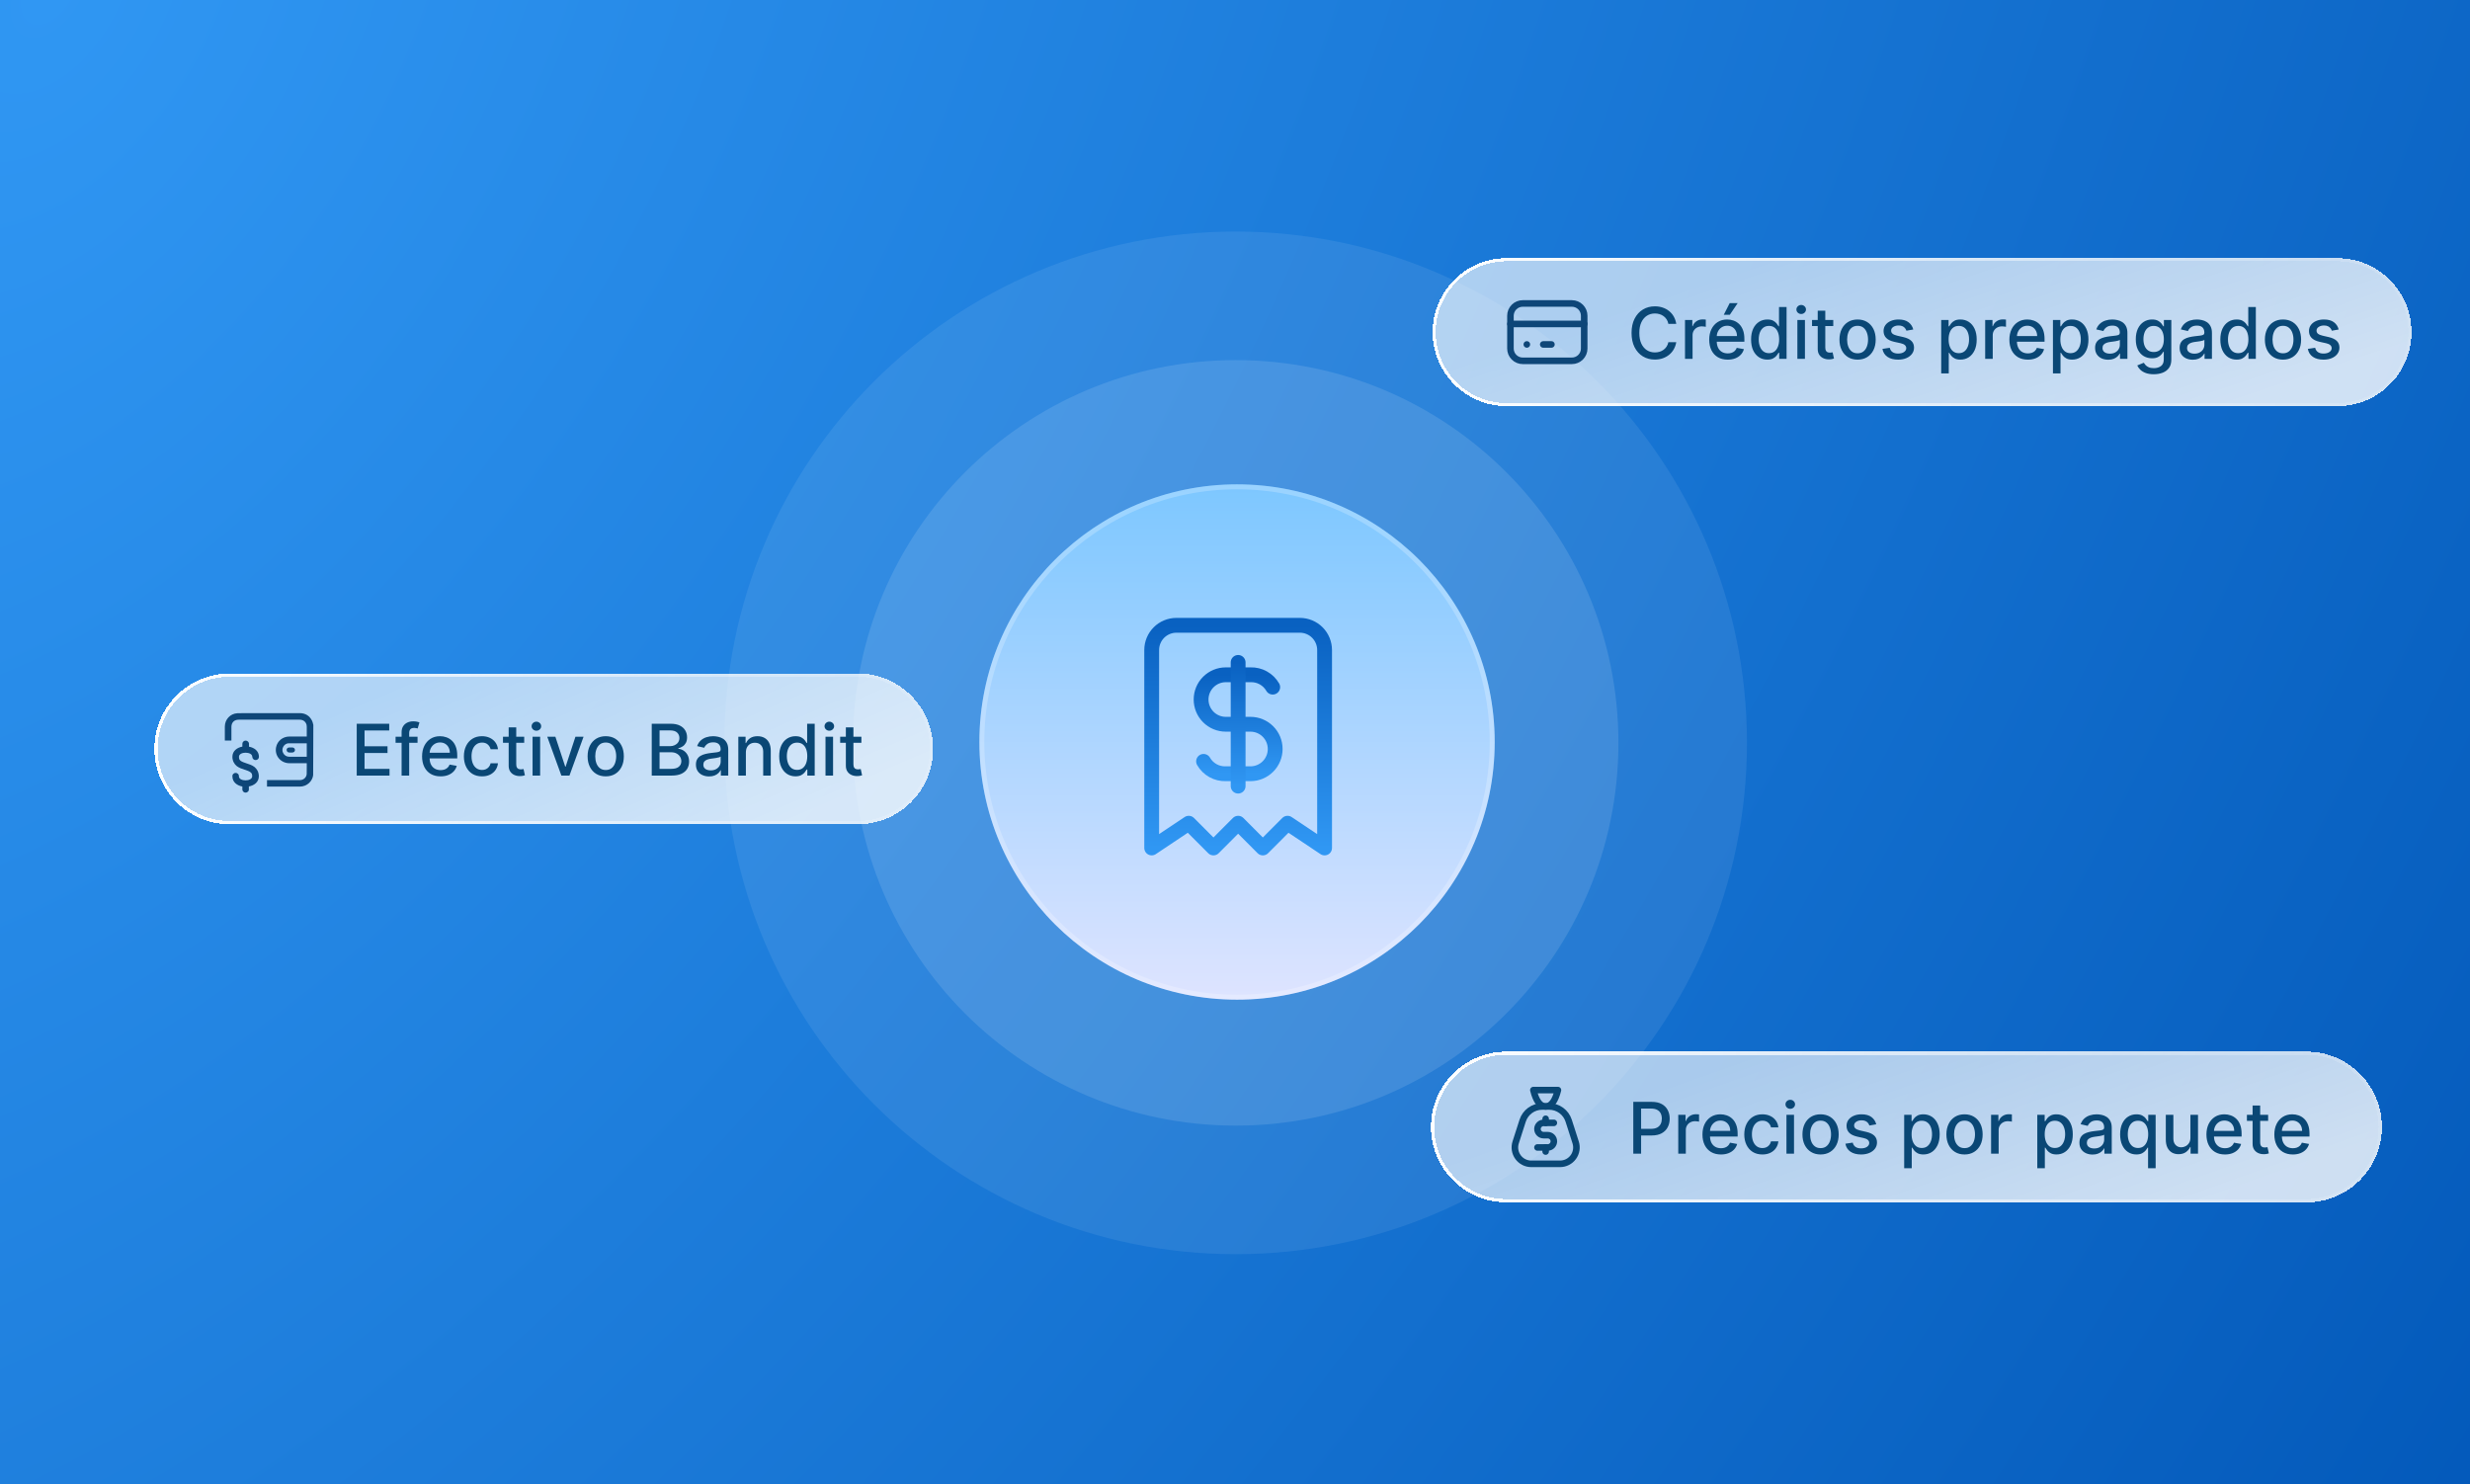
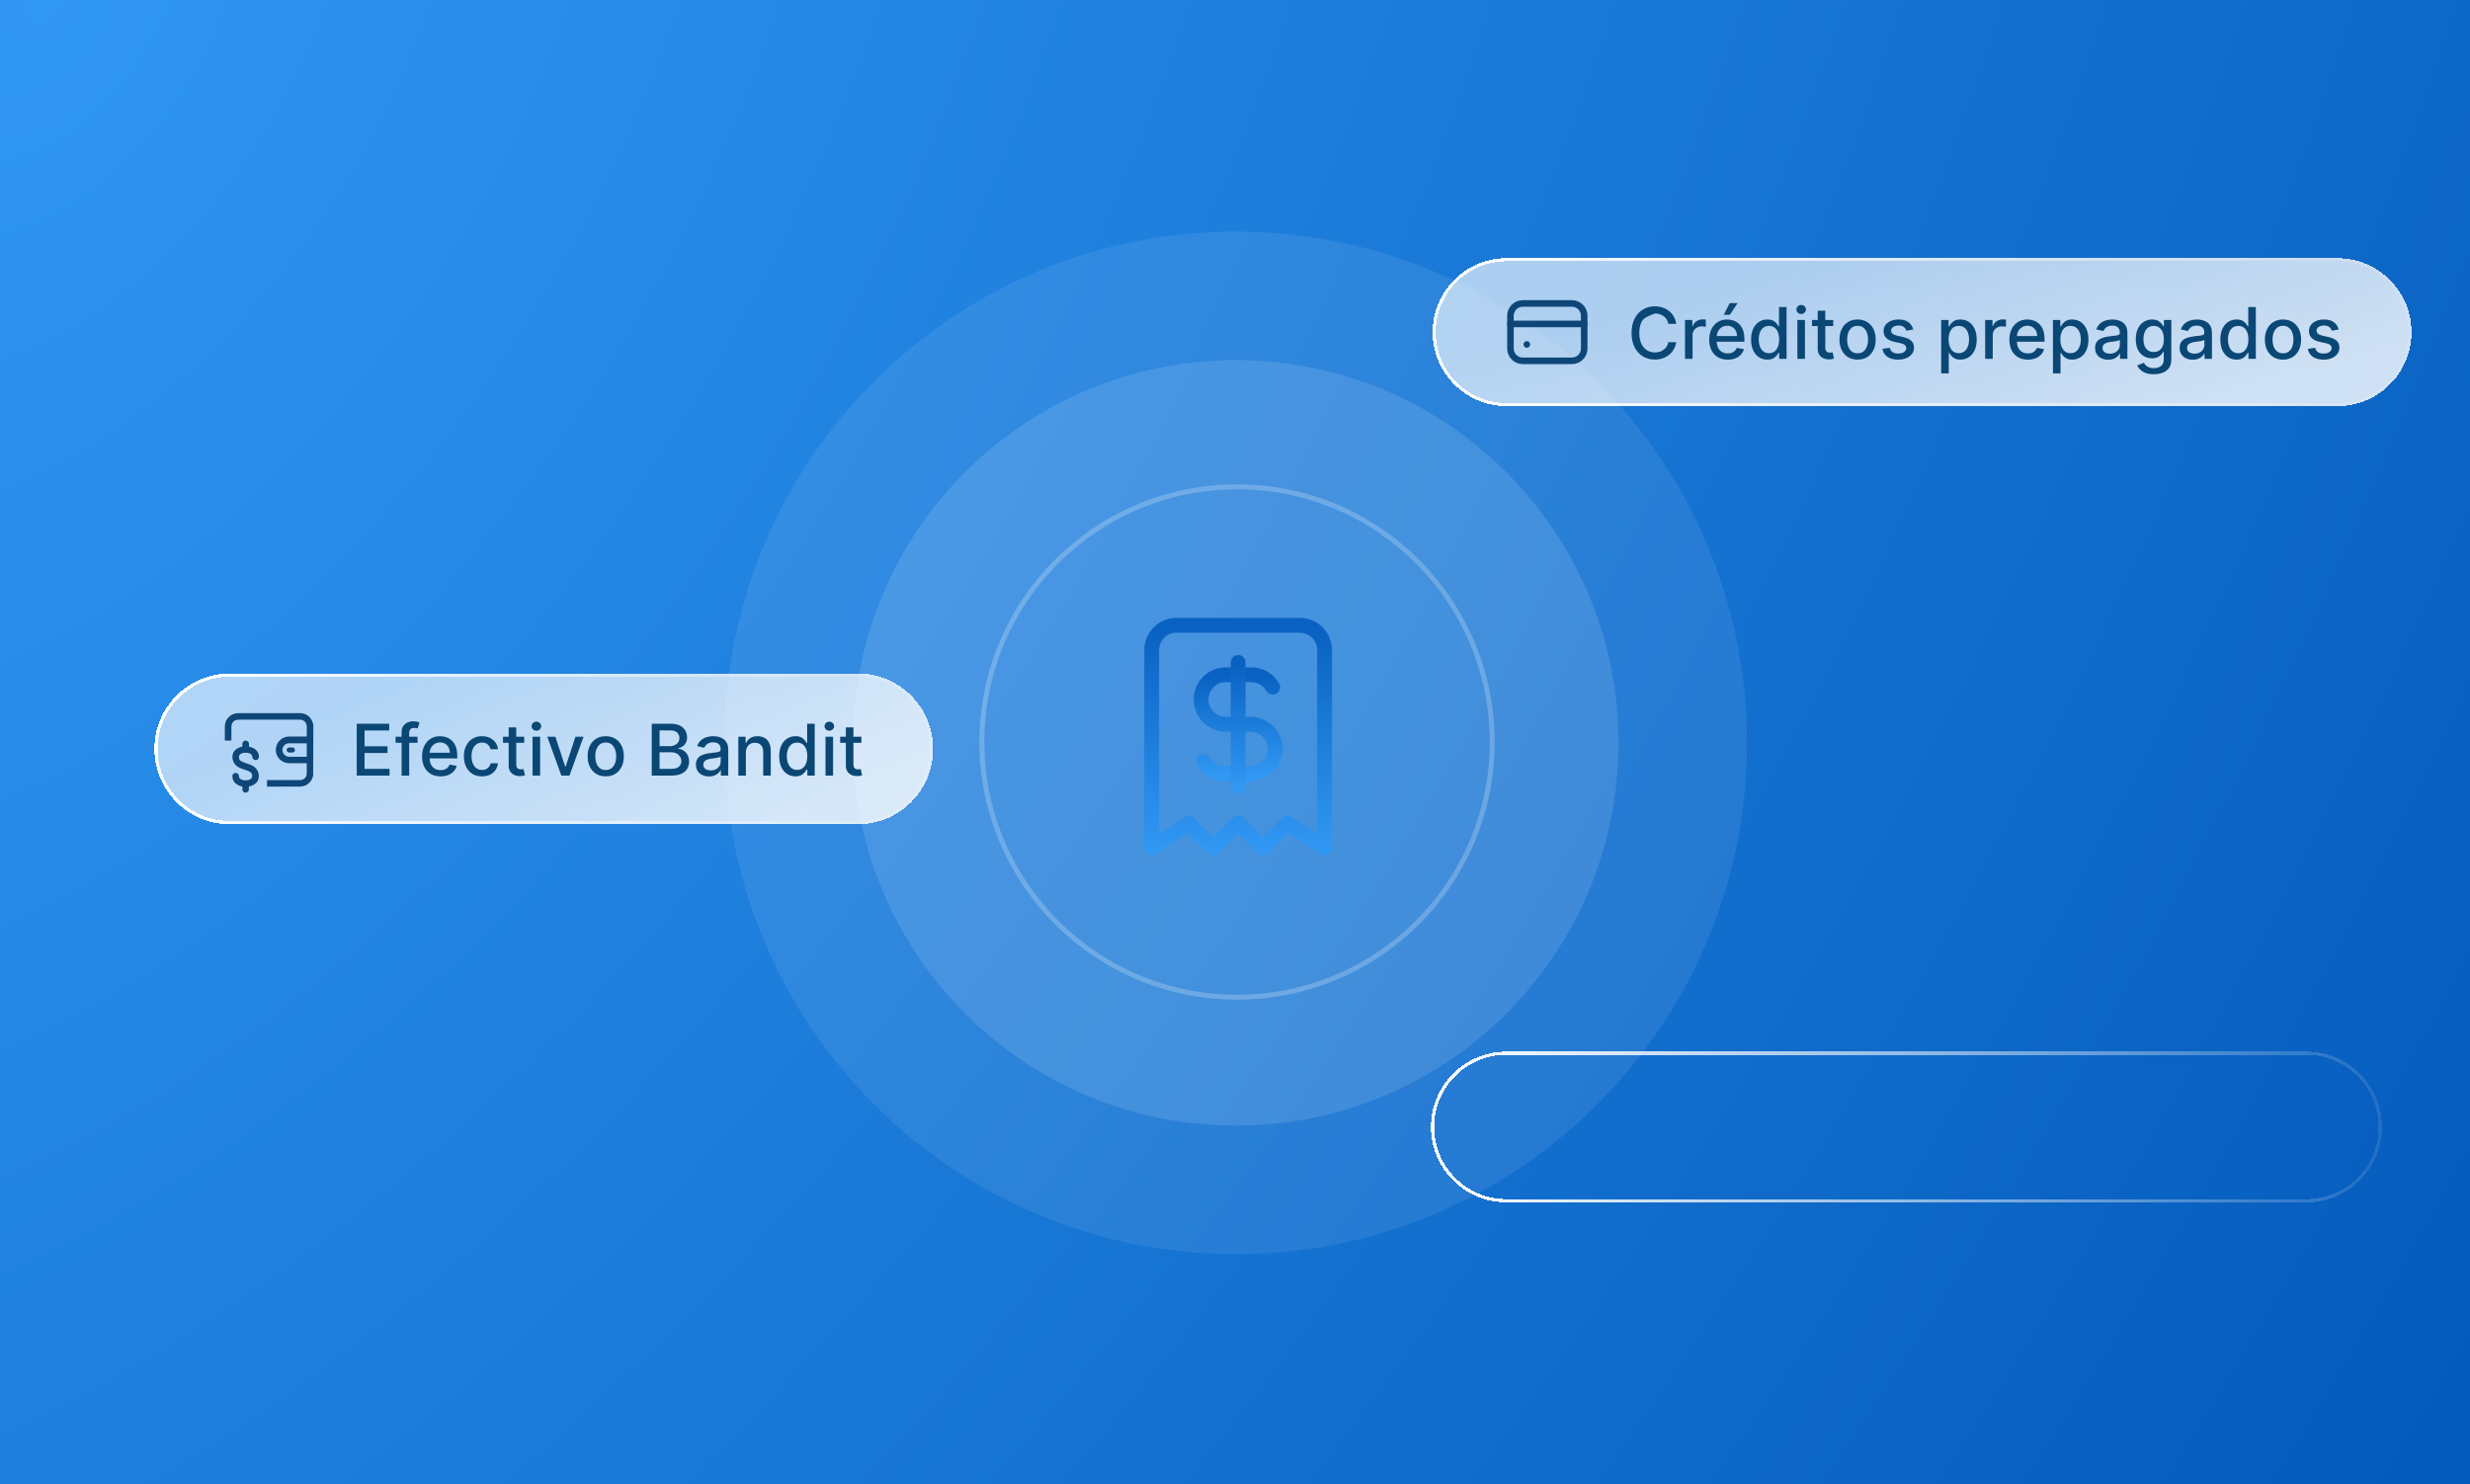
<svg xmlns="http://www.w3.org/2000/svg" width="416" height="250" viewBox="0 0 416 250" fill="none">
  <rect width="416" height="250" fill="url(#paint0_radial_15737_162611)" />
  <path opacity="0.2" d="M294.224 125.112C294.224 172.67 255.67 211.224 208.112 211.224C160.554 211.224 122 172.67 122 125.112C122 77.554 160.554 39 208.112 39C255.67 39 294.224 77.554 294.224 125.112Z" fill="white" fill-opacity="0.4" />
  <path opacity="0.3" d="M272.574 125.112C272.574 160.713 243.714 189.573 208.113 189.573C172.513 189.573 143.652 160.713 143.652 125.112C143.652 89.511 172.513 60.651 208.113 60.651C243.714 60.651 272.574 89.511 272.574 125.112Z" fill="white" fill-opacity="0.4" />
  <g filter="url(#filter0_d_15737_162611)">
-     <circle cx="208.343" cy="124.967" r="43.394" fill="url(#paint1_linear_15737_162611)" />
    <circle cx="208.343" cy="124.967" r="42.977" stroke="white" stroke-opacity="0.22" stroke-width="0.832" />
  </g>
  <g clip-path="url(#clip0_15737_162611)">
    <path d="M193.969 142.812V109.478C193.969 108.373 194.407 107.313 195.187 106.532C195.967 105.751 197.025 105.312 198.129 105.312H218.929C220.032 105.312 221.09 105.751 221.87 106.532C222.65 107.313 223.089 108.373 223.089 109.478V142.812L216.849 138.645L212.689 142.812L208.529 138.645L204.369 142.812L200.209 138.645L193.969 142.812Z" stroke="url(#paint2_linear_15737_162611)" stroke-width="2.496" stroke-linecap="round" stroke-linejoin="round" />
    <path d="M214.353 115.728C213.976 115.074 213.429 114.534 212.769 114.167C212.11 113.8 211.363 113.62 210.609 113.645H206.449C205.346 113.645 204.288 114.084 203.507 114.865C202.727 115.647 202.289 116.707 202.289 117.812C202.289 118.917 202.727 119.976 203.507 120.758C204.288 121.539 205.346 121.978 206.449 121.978H210.609C211.712 121.978 212.77 122.417 213.551 123.199C214.331 123.98 214.769 125.04 214.769 126.145C214.769 127.25 214.331 128.31 213.551 129.091C212.77 129.873 211.712 130.312 210.609 130.312H206.449C205.695 130.337 204.948 130.157 204.289 129.79C203.629 129.423 203.082 128.883 202.705 128.228" stroke="url(#paint3_linear_15737_162611)" stroke-width="2.496" stroke-linecap="round" stroke-linejoin="round" />
    <path d="M208.527 111.562V132.395" stroke="url(#paint4_linear_15737_162611)" stroke-width="2.496" stroke-linecap="round" stroke-linejoin="round" />
  </g>
  <g filter="url(#filter1_d_15737_162611)">
    <path d="M26 125.017C26 118.005 31.685 112.32 38.697 112.32H144.467C151.479 112.32 157.164 118.005 157.164 125.017C157.164 132.029 151.479 137.714 144.467 137.714H38.697C31.685 137.714 26 132.029 26 125.017Z" fill="url(#paint5_linear_15737_162611)" fill-opacity="0.8" shape-rendering="crispEdges" />
    <path d="M38.697 112.596H144.467C151.327 112.596 156.888 118.157 156.888 125.017C156.888 131.877 151.327 137.438 144.467 137.438H38.697C31.837 137.438 26.276 131.877 26.276 125.017C26.276 118.157 31.837 112.596 38.697 112.596Z" stroke="url(#paint6_linear_15737_162611)" stroke-width="0.552" shape-rendering="crispEdges" />
    <g clip-path="url(#clip1_15737_162611)">
      <g clip-path="url(#clip2_15737_162611)">
        <path d="M48.28 125.209C48.28 125.437 48.456 125.623 48.704 125.633C48.797 125.633 48.891 125.633 48.973 125.633C49.056 125.633 49.16 125.633 49.242 125.633C49.491 125.623 49.677 125.447 49.677 125.209C49.677 124.981 49.501 124.795 49.253 124.785C49.067 124.785 48.88 124.785 48.694 124.785C48.446 124.795 48.27 124.971 48.27 125.199L48.28 125.209Z" fill="#0E4678" />
        <path d="M52.773 120.986C52.752 120.924 52.742 120.862 52.721 120.789C52.679 120.634 52.648 120.479 52.576 120.334L52.545 120.261C52.12 119.423 51.417 118.999 50.454 118.999C47.794 118.999 45.133 118.999 42.463 118.999H41.852C41.687 118.999 41.521 118.999 41.355 118.999C40.9 118.999 40.424 118.999 39.958 119.019C38.778 119.092 37.877 120.054 37.867 121.265C37.867 121.949 37.867 122.621 37.867 123.305V123.615H38.975V123.491C38.975 122.766 38.975 122.042 38.975 121.317C38.975 120.582 39.451 120.106 40.186 120.106H50.464C51.065 120.106 51.489 120.427 51.634 120.976C51.655 121.058 51.665 121.162 51.665 121.286C51.665 121.71 51.665 122.135 51.665 122.549V122.942H50.702C50.05 122.942 49.398 122.942 48.736 122.942C47.628 122.942 46.707 123.688 46.5 124.743C46.365 125.416 46.531 126.099 46.955 126.606C47.38 127.124 48.032 127.435 48.725 127.435C49.377 127.435 50.04 127.435 50.692 127.435H51.665C51.665 127.611 51.665 127.786 51.665 127.962C51.665 128.376 51.665 128.801 51.655 129.225C51.634 129.774 51.199 130.219 50.63 130.271C50.568 130.271 50.506 130.271 50.444 130.271H44.968V131.378H45.092C46.997 131.378 48.549 131.378 50.454 131.378C51.8 131.378 52.638 130.374 52.742 129.443L52.773 120.986ZM51.665 124.07V126.348H48.767C48.27 126.348 47.918 126.141 47.69 125.716C47.514 125.395 47.525 125.002 47.701 124.671C47.877 124.34 48.197 124.112 48.56 124.081C48.642 124.081 48.736 124.081 48.819 124.081H51.655L51.665 124.07Z" fill="#0E4678" />
        <path d="M42.494 126.368C42.494 126.513 42.556 126.648 42.66 126.751C42.763 126.855 42.908 126.907 43.053 126.907C43.198 126.907 43.343 126.845 43.447 126.751C43.55 126.648 43.612 126.513 43.612 126.368C43.612 125.385 42.836 124.816 41.935 124.65V124.184C41.935 124.112 41.925 124.04 41.894 123.967C41.863 123.895 41.822 123.843 41.77 123.791C41.718 123.739 41.656 123.698 41.583 123.667C41.511 123.636 41.438 123.625 41.366 123.625C41.221 123.625 41.076 123.688 40.973 123.791C40.869 123.895 40.818 124.029 40.818 124.174V124.64C39.917 124.805 39.141 125.375 39.141 126.358C39.141 127.041 39.462 127.59 39.876 127.921C40.3 128.242 40.776 128.387 41.19 128.521C41.614 128.656 41.977 128.791 42.173 128.946C42.38 129.101 42.474 129.236 42.474 129.639C42.474 130.55 40.238 130.55 40.238 129.639C40.238 129.567 40.238 129.494 40.207 129.422C40.176 129.35 40.145 129.287 40.093 129.236C40.041 129.184 39.979 129.143 39.907 129.111C39.834 129.08 39.762 129.07 39.689 129.07C39.617 129.07 39.534 129.08 39.472 129.111C39.399 129.143 39.337 129.184 39.285 129.236C39.234 129.287 39.192 129.35 39.172 129.422C39.141 129.494 39.13 129.567 39.141 129.639C39.141 130.623 39.917 131.192 40.818 131.358V131.813C40.818 131.886 40.818 131.958 40.849 132.03C40.88 132.103 40.911 132.165 40.962 132.217C41.014 132.269 41.076 132.31 41.149 132.341C41.221 132.372 41.294 132.382 41.366 132.382C41.438 132.382 41.521 132.372 41.583 132.341C41.656 132.31 41.718 132.269 41.77 132.217C41.822 132.165 41.863 132.103 41.884 132.03C41.904 131.958 41.925 131.886 41.915 131.813V131.347C42.815 131.182 43.592 130.612 43.592 129.629C43.592 128.946 43.271 128.387 42.857 128.066C42.432 127.745 41.956 127.6 41.542 127.466C41.118 127.331 40.755 127.197 40.548 127.041C40.341 126.886 40.248 126.751 40.248 126.348C40.248 125.437 42.484 125.437 42.484 126.348L42.494 126.368Z" fill="#0E4678" />
      </g>
    </g>
    <path d="M60.08 129.517V120.79H65.552V121.923H61.397V124.582H65.266V125.712H61.397V128.384H65.603V129.517H60.08ZM70.323 122.972V123.994H66.624V122.972H70.323ZM67.638 129.517V122.213C67.638 121.804 67.728 121.465 67.907 121.195C68.086 120.922 68.323 120.719 68.619 120.585C68.914 120.449 69.235 120.381 69.582 120.381C69.837 120.381 70.056 120.402 70.238 120.445C70.42 120.484 70.555 120.521 70.643 120.555L70.344 121.587C70.285 121.57 70.208 121.55 70.114 121.527C70.021 121.501 69.907 121.489 69.773 121.489C69.464 121.489 69.242 121.565 69.109 121.719C68.978 121.872 68.913 122.094 68.913 122.384V129.517H67.638ZM74.201 129.649C73.556 129.649 73.001 129.511 72.535 129.236C72.072 128.957 71.714 128.567 71.461 128.064C71.211 127.558 71.086 126.966 71.086 126.287C71.086 125.617 71.211 125.026 71.461 124.514C71.714 124.003 72.066 123.604 72.518 123.317C72.972 123.03 73.504 122.886 74.112 122.886C74.481 122.886 74.839 122.947 75.185 123.07C75.532 123.192 75.843 123.384 76.119 123.645C76.394 123.906 76.612 124.246 76.771 124.663C76.93 125.078 77.009 125.582 77.009 126.176V126.628H71.806V125.673H75.761C75.761 125.338 75.692 125.041 75.556 124.783C75.42 124.521 75.228 124.315 74.981 124.165C74.737 124.014 74.45 123.939 74.12 123.939C73.762 123.939 73.45 124.027 73.183 124.203C72.918 124.376 72.714 124.604 72.569 124.885C72.427 125.163 72.356 125.466 72.356 125.793V126.538C72.356 126.976 72.433 127.348 72.586 127.655C72.742 127.962 72.96 128.196 73.238 128.358C73.516 128.517 73.842 128.597 74.214 128.597C74.455 128.597 74.675 128.563 74.874 128.494C75.073 128.423 75.245 128.318 75.39 128.179C75.535 128.04 75.646 127.868 75.722 127.663L76.928 127.881C76.832 128.236 76.658 128.547 76.408 128.814C76.161 129.078 75.85 129.284 75.475 129.432C75.103 129.577 74.678 129.649 74.201 129.649ZM81.18 129.649C80.546 129.649 80.001 129.506 79.544 129.219C79.089 128.929 78.74 128.53 78.495 128.021C78.251 127.513 78.129 126.93 78.129 126.274C78.129 125.609 78.254 125.023 78.504 124.514C78.754 124.003 79.106 123.604 79.561 123.317C80.015 123.03 80.551 122.886 81.167 122.886C81.664 122.886 82.108 122.979 82.497 123.163C82.886 123.345 83.2 123.601 83.439 123.93C83.68 124.26 83.823 124.645 83.869 125.085H82.629C82.561 124.778 82.404 124.514 82.16 124.293C81.919 124.071 81.595 123.96 81.189 123.96C80.834 123.96 80.522 124.054 80.255 124.242C79.991 124.426 79.785 124.69 79.637 125.034C79.49 125.375 79.416 125.778 79.416 126.244C79.416 126.722 79.488 127.134 79.633 127.48C79.778 127.827 79.983 128.095 80.247 128.286C80.514 128.476 80.828 128.571 81.189 128.571C81.43 128.571 81.649 128.527 81.845 128.439C82.044 128.348 82.21 128.219 82.343 128.051C82.48 127.884 82.575 127.682 82.629 127.446H83.869C83.823 127.869 83.686 128.247 83.456 128.58C83.225 128.912 82.917 129.173 82.531 129.364C82.147 129.554 81.697 129.649 81.18 129.649ZM88.287 122.972V123.994H84.712V122.972H88.287ZM85.671 121.403H86.945V127.595C86.945 127.842 86.981 128.028 87.055 128.153C87.129 128.276 87.224 128.359 87.341 128.405C87.46 128.447 87.59 128.469 87.729 128.469C87.831 128.469 87.921 128.462 87.997 128.447C88.074 128.433 88.133 128.422 88.176 128.413L88.406 129.466C88.332 129.494 88.227 129.523 88.091 129.551C87.954 129.582 87.784 129.599 87.579 129.602C87.244 129.608 86.932 129.548 86.642 129.423C86.352 129.298 86.118 129.105 85.939 128.844C85.76 128.582 85.671 128.254 85.671 127.859V121.403ZM89.696 129.517V122.972H90.971V129.517H89.696ZM90.34 121.962C90.118 121.962 89.928 121.888 89.769 121.74C89.613 121.59 89.534 121.411 89.534 121.203C89.534 120.993 89.613 120.814 89.769 120.666C89.928 120.516 90.118 120.44 90.34 120.44C90.561 120.44 90.75 120.516 90.907 120.666C91.066 120.814 91.145 120.993 91.145 121.203C91.145 121.411 91.066 121.59 90.907 121.74C90.75 121.888 90.561 121.962 90.34 121.962ZM98.284 122.972L95.91 129.517H94.547L92.169 122.972H93.537L95.195 128.009H95.263L96.916 122.972H98.284ZM102.016 129.649C101.402 129.649 100.867 129.509 100.409 129.227C99.952 128.946 99.597 128.553 99.344 128.047C99.091 127.541 98.965 126.95 98.965 126.274C98.965 125.595 99.091 125.001 99.344 124.493C99.597 123.984 99.952 123.59 100.409 123.308C100.867 123.027 101.402 122.886 102.016 122.886C102.63 122.886 103.165 123.027 103.623 123.308C104.08 123.59 104.435 123.984 104.688 124.493C104.941 125.001 105.067 125.595 105.067 126.274C105.067 126.95 104.941 127.541 104.688 128.047C104.435 128.553 104.08 128.946 103.623 129.227C103.165 129.509 102.63 129.649 102.016 129.649ZM102.02 128.58C102.418 128.58 102.748 128.474 103.009 128.264C103.27 128.054 103.463 127.774 103.588 127.425C103.716 127.075 103.78 126.69 103.78 126.27C103.78 125.852 103.716 125.469 103.588 125.119C103.463 124.767 103.27 124.484 103.009 124.271C102.748 124.058 102.418 123.952 102.02 123.952C101.62 123.952 101.287 124.058 101.023 124.271C100.762 124.484 100.567 124.767 100.439 125.119C100.314 125.469 100.252 125.852 100.252 126.27C100.252 126.69 100.314 127.075 100.439 127.425C100.567 127.774 100.762 128.054 101.023 128.264C101.287 128.474 101.62 128.58 102.02 128.58ZM109.767 129.517V120.79H112.963C113.583 120.79 114.096 120.892 114.502 121.097C114.908 121.298 115.212 121.572 115.414 121.919C115.615 122.263 115.716 122.651 115.716 123.082C115.716 123.446 115.65 123.753 115.516 124.003C115.382 124.25 115.203 124.449 114.979 124.599C114.757 124.747 114.513 124.855 114.246 124.923V125.009C114.536 125.023 114.819 125.117 115.094 125.29C115.373 125.46 115.603 125.703 115.784 126.019C115.966 126.334 116.057 126.717 116.057 127.169C116.057 127.615 115.952 128.016 115.742 128.371C115.534 128.723 115.213 129.003 114.779 129.21C114.344 129.415 113.789 129.517 113.113 129.517H109.767ZM111.084 128.388H112.985C113.615 128.388 114.067 128.266 114.34 128.021C114.613 127.777 114.749 127.472 114.749 127.105C114.749 126.83 114.679 126.577 114.54 126.347C114.401 126.117 114.202 125.933 113.944 125.797C113.688 125.661 113.384 125.592 113.032 125.592H111.084V128.388ZM111.084 124.565H112.848C113.144 124.565 113.409 124.509 113.645 124.395C113.884 124.281 114.073 124.122 114.212 123.918C114.354 123.71 114.425 123.466 114.425 123.185C114.425 122.824 114.299 122.521 114.046 122.277C113.793 122.033 113.405 121.911 112.882 121.911H111.084V124.565ZM119.422 129.662C119.007 129.662 118.632 129.585 118.297 129.432C117.961 129.276 117.696 129.05 117.5 128.754C117.306 128.459 117.21 128.097 117.21 127.668C117.21 127.298 117.281 126.994 117.423 126.756C117.565 126.517 117.757 126.328 117.998 126.189C118.24 126.05 118.51 125.945 118.808 125.874C119.106 125.803 119.41 125.749 119.72 125.712C120.112 125.666 120.43 125.629 120.674 125.601C120.919 125.57 121.096 125.52 121.207 125.452C121.318 125.384 121.373 125.273 121.373 125.119V125.09C121.373 124.717 121.268 124.429 121.058 124.224C120.85 124.02 120.541 123.918 120.129 123.918C119.7 123.918 119.362 124.013 119.115 124.203C118.87 124.391 118.701 124.599 118.608 124.83L117.41 124.557C117.552 124.159 117.76 123.838 118.032 123.594C118.308 123.347 118.625 123.168 118.983 123.057C119.341 122.943 119.717 122.886 120.112 122.886C120.373 122.886 120.65 122.918 120.943 122.98C121.238 123.04 121.514 123.151 121.77 123.313C122.028 123.474 122.24 123.706 122.404 124.007C122.569 124.305 122.652 124.693 122.652 125.17V129.517H121.407V128.622H121.356C121.274 128.787 121.15 128.949 120.985 129.108C120.821 129.267 120.609 129.399 120.35 129.504C120.092 129.609 119.782 129.662 119.422 129.662ZM119.699 128.639C120.051 128.639 120.352 128.57 120.602 128.43C120.855 128.291 121.047 128.109 121.177 127.885C121.311 127.658 121.377 127.415 121.377 127.156V126.313C121.332 126.358 121.244 126.401 121.113 126.44C120.985 126.477 120.839 126.51 120.674 126.538C120.51 126.564 120.349 126.588 120.193 126.611C120.037 126.631 119.906 126.648 119.801 126.662C119.554 126.693 119.328 126.746 119.123 126.82C118.922 126.894 118.76 127 118.637 127.139C118.518 127.276 118.458 127.457 118.458 127.685C118.458 128 118.575 128.239 118.808 128.401C119.041 128.56 119.338 128.639 119.699 128.639ZM125.623 125.631V129.517H124.349V122.972H125.572V124.037H125.653C125.803 123.69 126.039 123.412 126.36 123.202C126.684 122.992 127.092 122.886 127.583 122.886C128.029 122.886 128.42 122.98 128.755 123.168C129.09 123.352 129.35 123.628 129.535 123.994C129.719 124.361 129.812 124.814 129.812 125.354V129.517H128.538V125.507C128.538 125.033 128.414 124.662 128.167 124.395C127.92 124.125 127.58 123.99 127.148 123.99C126.853 123.99 126.59 124.054 126.36 124.182C126.133 124.31 125.952 124.497 125.819 124.744C125.688 124.989 125.623 125.284 125.623 125.631ZM133.971 129.645C133.442 129.645 132.971 129.51 132.556 129.24C132.144 128.967 131.82 128.58 131.585 128.077C131.352 127.571 131.235 126.965 131.235 126.257C131.235 125.55 131.353 124.945 131.589 124.442C131.827 123.939 132.154 123.554 132.569 123.287C132.984 123.02 133.454 122.886 133.979 122.886C134.386 122.886 134.712 122.955 134.96 123.091C135.21 123.224 135.403 123.381 135.539 123.56C135.678 123.739 135.786 123.896 135.863 124.033H135.94V120.79H137.214V129.517H135.969V128.499H135.863C135.786 128.638 135.675 128.797 135.531 128.976C135.388 129.155 135.192 129.311 134.942 129.445C134.692 129.578 134.369 129.645 133.971 129.645ZM134.252 128.558C134.619 128.558 134.928 128.462 135.181 128.269C135.437 128.072 135.63 127.801 135.761 127.455C135.894 127.108 135.961 126.705 135.961 126.244C135.961 125.79 135.896 125.392 135.765 125.051C135.634 124.71 135.442 124.445 135.19 124.254C134.937 124.064 134.624 123.969 134.252 123.969C133.869 123.969 133.549 124.068 133.293 124.267C133.038 124.466 132.844 124.737 132.714 125.081C132.586 125.425 132.522 125.813 132.522 126.244C132.522 126.682 132.587 127.075 132.718 127.425C132.849 127.774 133.042 128.051 133.298 128.256C133.556 128.457 133.874 128.558 134.252 128.558ZM139.032 129.517V122.972H140.306V129.517H139.032ZM139.676 121.962C139.454 121.962 139.264 121.888 139.105 121.74C138.949 121.59 138.87 121.411 138.87 121.203C138.87 120.993 138.949 120.814 139.105 120.666C139.264 120.516 139.454 120.44 139.676 120.44C139.897 120.44 140.086 120.516 140.243 120.666C140.402 120.814 140.481 120.993 140.481 121.203C140.481 121.411 140.402 121.59 140.243 121.74C140.086 121.888 139.897 121.962 139.676 121.962ZM145.076 122.972V123.994H141.501V122.972H145.076ZM142.46 121.403H143.734V127.595C143.734 127.842 143.771 128.028 143.844 128.153C143.918 128.276 144.013 128.359 144.13 128.405C144.249 128.447 144.379 128.469 144.518 128.469C144.62 128.469 144.71 128.462 144.786 128.447C144.863 128.433 144.923 128.422 144.965 128.413L145.195 129.466C145.121 129.494 145.016 129.523 144.88 129.551C144.744 129.582 144.573 129.599 144.369 129.602C144.033 129.608 143.721 129.548 143.431 129.423C143.141 129.298 142.907 129.105 142.728 128.844C142.549 128.582 142.46 128.254 142.46 127.859V121.403Z" fill="#0A4775" />
  </g>
  <g filter="url(#filter2_d_15737_162611)">
-     <path d="M241 188.697C241 181.685 246.685 176 253.697 176H388.467C395.479 176 401.164 181.685 401.164 188.697C401.164 195.71 395.479 201.394 388.467 201.394H253.697C246.685 201.394 241 195.71 241 188.697Z" fill="url(#paint7_linear_15737_162611)" fill-opacity="0.8" shape-rendering="crispEdges" />
    <path d="M253.697 176.276H388.467C395.327 176.276 400.888 181.837 400.888 188.697C400.888 195.557 395.327 201.118 388.467 201.118H253.697C246.837 201.118 241.276 195.557 241.276 188.697C241.276 181.837 246.837 176.276 253.697 176.276Z" stroke="url(#paint8_linear_15737_162611)" stroke-width="0.552" shape-rendering="crispEdges" />
    <g clip-path="url(#clip3_15737_162611)">
      <path d="M257.897 194.907H262.745C263.18 194.907 263.609 194.805 263.996 194.608C264.384 194.41 264.72 194.125 264.976 193.773C265.232 193.422 265.401 193.015 265.47 192.585C265.539 192.156 265.506 191.717 265.373 191.303L264.196 187.641C263.972 186.946 263.534 186.339 262.943 185.909C262.353 185.478 261.642 185.247 260.911 185.247H259.731C259.001 185.247 258.289 185.478 257.699 185.909C257.108 186.339 256.67 186.946 256.446 187.641L255.269 191.303C255.136 191.717 255.103 192.156 255.172 192.585C255.241 193.015 255.41 193.422 255.666 193.773C255.923 194.125 256.258 194.41 256.646 194.608C257.033 194.805 257.462 194.907 257.897 194.907Z" stroke="#0A4775" stroke-width="1.104" stroke-linecap="round" stroke-linejoin="round" />
      <path d="M262.39 182.487C261.93 184.327 261.24 185.247 260.32 185.247C259.4 185.247 258.71 184.327 258.25 182.487H262.39Z" stroke="#0A4775" stroke-width="1.104" stroke-linecap="round" stroke-linejoin="round" />
      <path d="M261.702 188.007H259.977C259.702 188.007 259.439 188.116 259.245 188.31C259.05 188.505 258.941 188.768 258.941 189.042C258.941 189.317 259.05 189.58 259.245 189.774C259.439 189.968 259.702 190.078 259.977 190.078H260.667C260.941 190.078 261.204 190.187 261.398 190.381C261.593 190.575 261.702 190.838 261.702 191.113C261.702 191.387 261.593 191.65 261.398 191.845C261.204 192.039 260.941 192.148 260.667 192.148H258.941" stroke="#0A4775" stroke-width="1.104" stroke-linecap="round" stroke-linejoin="round" />
      <path d="M260.32 187.317V188.007" stroke="#0A4775" stroke-width="1.104" stroke-linecap="round" stroke-linejoin="round" />
      <path d="M260.32 192.147V192.838" stroke="#0A4775" stroke-width="1.104" stroke-linecap="round" stroke-linejoin="round" />
    </g>
-     <path d="M275.08 193.197V184.47H278.191C278.87 184.47 279.432 184.594 279.878 184.841C280.324 185.088 280.658 185.426 280.88 185.855C281.101 186.281 281.212 186.761 281.212 187.295C281.212 187.832 281.1 188.315 280.875 188.744C280.654 189.17 280.319 189.508 279.87 189.758C279.424 190.006 278.863 190.129 278.186 190.129H276.047V189.013H278.067C278.496 189.013 278.844 188.939 279.111 188.791C279.378 188.64 279.574 188.436 279.699 188.177C279.824 187.919 279.887 187.625 279.887 187.295C279.887 186.966 279.824 186.673 279.699 186.417C279.574 186.162 279.377 185.961 279.107 185.817C278.84 185.672 278.488 185.599 278.05 185.599H276.397V193.197H275.08ZM282.653 193.197V186.652H283.885V187.692H283.953C284.072 187.339 284.283 187.062 284.584 186.861C284.888 186.656 285.232 186.554 285.615 186.554C285.695 186.554 285.788 186.557 285.896 186.562C286.007 186.568 286.094 186.575 286.156 186.584V187.802C286.105 187.788 286.014 187.773 285.884 187.756C285.753 187.736 285.622 187.726 285.491 187.726C285.19 187.726 284.922 187.79 284.686 187.917C284.453 188.042 284.268 188.217 284.132 188.442C283.996 188.663 283.928 188.916 283.928 189.2V193.197H282.653ZM289.846 193.329C289.201 193.329 288.645 193.192 288.179 192.916C287.716 192.638 287.358 192.247 287.105 191.744C286.855 191.238 286.73 190.646 286.73 189.967C286.73 189.297 286.855 188.706 287.105 188.194C287.358 187.683 287.711 187.284 288.162 186.997C288.617 186.71 289.148 186.567 289.756 186.567C290.125 186.567 290.483 186.628 290.83 186.75C291.176 186.872 291.488 187.064 291.763 187.325C292.039 187.586 292.256 187.926 292.415 188.344C292.574 188.758 292.654 189.263 292.654 189.856V190.308H287.451V189.354H291.405C291.405 189.018 291.337 188.721 291.201 188.463C291.064 188.202 290.873 187.996 290.625 187.845C290.381 187.694 290.094 187.619 289.765 187.619C289.407 187.619 289.094 187.707 288.827 187.883C288.563 188.057 288.358 188.284 288.213 188.565C288.071 188.844 288 189.146 288 189.473V190.219C288 190.656 288.077 191.028 288.23 191.335C288.387 191.642 288.604 191.876 288.882 192.038C289.161 192.197 289.486 192.277 289.858 192.277C290.1 192.277 290.32 192.243 290.519 192.175C290.718 192.104 290.89 191.998 291.034 191.859C291.179 191.72 291.29 191.548 291.367 191.344L292.573 191.561C292.476 191.916 292.303 192.227 292.053 192.494C291.806 192.758 291.495 192.964 291.12 193.112C290.748 193.257 290.323 193.329 289.846 193.329ZM296.825 193.329C296.191 193.329 295.646 193.186 295.188 192.899C294.734 192.609 294.384 192.21 294.14 191.702C293.896 191.193 293.773 190.611 293.773 189.954C293.773 189.29 293.898 188.703 294.148 188.194C294.398 187.683 294.751 187.284 295.205 186.997C295.66 186.71 296.195 186.567 296.812 186.567C297.309 186.567 297.752 186.659 298.141 186.844C298.531 187.025 298.844 187.281 299.083 187.611C299.325 187.94 299.468 188.325 299.513 188.765H298.273C298.205 188.459 298.049 188.194 297.805 187.973C297.563 187.751 297.239 187.64 296.833 187.64C296.478 187.64 296.167 187.734 295.9 187.922C295.636 188.106 295.43 188.371 295.282 188.714C295.134 189.055 295.06 189.459 295.06 189.925C295.06 190.402 295.133 190.814 295.278 191.16C295.423 191.507 295.627 191.775 295.891 191.966C296.158 192.156 296.472 192.251 296.833 192.251C297.075 192.251 297.293 192.207 297.489 192.119C297.688 192.028 297.854 191.899 297.988 191.731C298.124 191.564 298.219 191.362 298.273 191.126H299.513C299.468 191.55 299.33 191.927 299.1 192.26C298.87 192.592 298.562 192.854 298.175 193.044C297.792 193.234 297.342 193.329 296.825 193.329ZM300.876 193.197V186.652H302.15V193.197H300.876ZM301.52 185.642C301.298 185.642 301.108 185.568 300.949 185.42C300.792 185.27 300.714 185.091 300.714 184.883C300.714 184.673 300.792 184.494 300.949 184.346C301.108 184.196 301.298 184.121 301.52 184.121C301.741 184.121 301.93 184.196 302.086 184.346C302.245 184.494 302.325 184.673 302.325 184.883C302.325 185.091 302.245 185.27 302.086 185.42C301.93 185.568 301.741 185.642 301.52 185.642ZM306.621 193.329C306.008 193.329 305.472 193.189 305.015 192.907C304.558 192.626 304.202 192.233 303.95 191.727C303.697 191.221 303.57 190.631 303.57 189.954C303.57 189.275 303.697 188.682 303.95 188.173C304.202 187.665 304.558 187.27 305.015 186.988C305.472 186.707 306.008 186.567 306.621 186.567C307.235 186.567 307.771 186.707 308.228 186.988C308.685 187.27 309.04 187.665 309.293 188.173C309.546 188.682 309.673 189.275 309.673 189.954C309.673 190.631 309.546 191.221 309.293 191.727C309.04 192.233 308.685 192.626 308.228 192.907C307.771 193.189 307.235 193.329 306.621 193.329ZM306.626 192.26C307.023 192.26 307.353 192.155 307.614 191.944C307.876 191.734 308.069 191.454 308.194 191.105C308.322 190.756 308.386 190.371 308.386 189.95C308.386 189.532 308.322 189.149 308.194 188.8C308.069 188.447 307.876 188.165 307.614 187.952C307.353 187.738 307.023 187.632 306.626 187.632C306.225 187.632 305.893 187.738 305.629 187.952C305.367 188.165 305.173 188.447 305.045 188.8C304.92 189.149 304.857 189.532 304.857 189.95C304.857 190.371 304.92 190.756 305.045 191.105C305.173 191.454 305.367 191.734 305.629 191.944C305.893 192.155 306.225 192.26 306.626 192.26ZM316 188.25L314.845 188.454C314.797 188.307 314.72 188.166 314.615 188.032C314.512 187.899 314.373 187.79 314.197 187.704C314.021 187.619 313.801 187.577 313.537 187.577C313.176 187.577 312.875 187.657 312.633 187.819C312.392 187.979 312.271 188.184 312.271 188.437C312.271 188.656 312.352 188.832 312.514 188.966C312.676 189.099 312.937 189.209 313.298 189.294L314.338 189.532C314.94 189.672 315.389 189.886 315.684 190.176C315.98 190.466 316.127 190.842 316.127 191.305C316.127 191.697 316.014 192.047 315.787 192.354C315.562 192.657 315.248 192.896 314.845 193.069C314.444 193.243 313.98 193.329 313.451 193.329C312.718 193.329 312.12 193.173 311.657 192.861C311.194 192.545 310.91 192.098 310.805 191.518L312.037 191.331C312.113 191.652 312.271 191.895 312.51 192.059C312.748 192.221 313.059 192.302 313.443 192.302C313.86 192.302 314.194 192.216 314.444 192.042C314.694 191.866 314.819 191.652 314.819 191.399C314.819 191.194 314.743 191.023 314.589 190.883C314.439 190.744 314.207 190.639 313.895 190.568L312.787 190.325C312.176 190.186 311.724 189.964 311.431 189.66C311.142 189.356 310.997 188.971 310.997 188.506C310.997 188.119 311.105 187.781 311.321 187.491C311.537 187.202 311.835 186.976 312.216 186.814C312.596 186.649 313.032 186.567 313.524 186.567C314.231 186.567 314.788 186.72 315.194 187.027C315.6 187.331 315.869 187.738 316 188.25ZM320.704 195.652V186.652H321.949V187.713H322.055C322.129 187.577 322.235 187.419 322.375 187.24C322.514 187.061 322.707 186.905 322.954 186.771C323.201 186.635 323.528 186.567 323.934 186.567C324.463 186.567 324.934 186.7 325.349 186.967C325.764 187.234 326.089 187.619 326.325 188.122C326.564 188.625 326.683 189.23 326.683 189.937C326.683 190.645 326.565 191.251 326.329 191.757C326.093 192.26 325.77 192.648 325.358 192.92C324.946 193.19 324.475 193.325 323.947 193.325C323.549 193.325 323.224 193.258 322.971 193.125C322.721 192.991 322.525 192.835 322.383 192.656C322.241 192.477 322.132 192.318 322.055 192.179H321.978V195.652H320.704ZM321.953 189.925C321.953 190.385 322.02 190.788 322.153 191.135C322.287 191.481 322.48 191.753 322.733 191.949C322.985 192.142 323.295 192.238 323.662 192.238C324.042 192.238 324.36 192.138 324.616 191.936C324.872 191.731 325.065 191.454 325.196 191.105C325.329 190.756 325.396 190.362 325.396 189.925C325.396 189.493 325.331 189.105 325.2 188.761C325.072 188.417 324.879 188.146 324.62 187.947C324.365 187.748 324.045 187.649 323.662 187.649C323.292 187.649 322.98 187.744 322.724 187.934C322.471 188.125 322.279 188.39 322.149 188.731C322.018 189.072 321.953 189.47 321.953 189.925ZM330.868 193.329C330.254 193.329 329.718 193.189 329.261 192.907C328.804 192.626 328.449 192.233 328.196 191.727C327.943 191.221 327.816 190.631 327.816 189.954C327.816 189.275 327.943 188.682 328.196 188.173C328.449 187.665 328.804 187.27 329.261 186.988C329.718 186.707 330.254 186.567 330.868 186.567C331.481 186.567 332.017 186.707 332.474 186.988C332.931 187.27 333.287 187.665 333.539 188.173C333.792 188.682 333.919 189.275 333.919 189.954C333.919 190.631 333.792 191.221 333.539 191.727C333.287 192.233 332.931 192.626 332.474 192.907C332.017 193.189 331.481 193.329 330.868 193.329ZM330.872 192.26C331.27 192.26 331.599 192.155 331.86 191.944C332.122 191.734 332.315 191.454 332.44 191.105C332.568 190.756 332.632 190.371 332.632 189.95C332.632 189.532 332.568 189.149 332.44 188.8C332.315 188.447 332.122 188.165 331.86 187.952C331.599 187.738 331.27 187.632 330.872 187.632C330.471 187.632 330.139 187.738 329.875 187.952C329.613 188.165 329.419 188.447 329.291 188.8C329.166 189.149 329.103 189.532 329.103 189.95C329.103 190.371 329.166 190.756 329.291 191.105C329.419 191.454 329.613 191.734 329.875 191.944C330.139 192.155 330.471 192.26 330.872 192.26ZM335.341 193.197V186.652H336.572V187.692H336.641C336.76 187.339 336.97 187.062 337.271 186.861C337.575 186.656 337.919 186.554 338.303 186.554C338.382 186.554 338.476 186.557 338.584 186.562C338.695 186.568 338.781 186.575 338.844 186.584V187.802C338.793 187.788 338.702 187.773 338.571 187.756C338.44 187.736 338.31 187.726 338.179 187.726C337.878 187.726 337.609 187.79 337.374 187.917C337.141 188.042 336.956 188.217 336.82 188.442C336.683 188.663 336.615 188.916 336.615 189.2V193.197H335.341ZM343.122 195.652V186.652H344.366V187.713H344.473C344.547 187.577 344.653 187.419 344.793 187.24C344.932 187.061 345.125 186.905 345.372 186.771C345.619 186.635 345.946 186.567 346.352 186.567C346.881 186.567 347.352 186.7 347.767 186.967C348.182 187.234 348.507 187.619 348.743 188.122C348.982 188.625 349.101 189.23 349.101 189.937C349.101 190.645 348.983 191.251 348.747 191.757C348.511 192.26 348.188 192.648 347.776 192.92C347.364 193.19 346.893 193.325 346.365 193.325C345.967 193.325 345.642 193.258 345.389 193.125C345.139 192.991 344.943 192.835 344.801 192.656C344.659 192.477 344.55 192.318 344.473 192.179H344.396V195.652H343.122ZM344.371 189.925C344.371 190.385 344.438 190.788 344.571 191.135C344.705 191.481 344.898 191.753 345.151 191.949C345.403 192.142 345.713 192.238 346.08 192.238C346.46 192.238 346.778 192.138 347.034 191.936C347.29 191.731 347.483 191.454 347.614 191.105C347.747 190.756 347.814 190.362 347.814 189.925C347.814 189.493 347.749 189.105 347.618 188.761C347.49 188.417 347.297 188.146 347.038 187.947C346.783 187.748 346.463 187.649 346.08 187.649C345.71 187.649 345.398 187.744 345.142 187.934C344.889 188.125 344.697 188.39 344.567 188.731C344.436 189.072 344.371 189.47 344.371 189.925ZM352.433 193.342C352.018 193.342 351.643 193.265 351.308 193.112C350.973 192.956 350.707 192.73 350.511 192.434C350.318 192.139 350.222 191.777 350.222 191.348C350.222 190.979 350.293 190.675 350.435 190.436C350.577 190.197 350.768 190.008 351.01 189.869C351.251 189.73 351.521 189.625 351.82 189.554C352.118 189.483 352.422 189.429 352.732 189.392C353.124 189.346 353.442 189.309 353.686 189.281C353.93 189.25 354.108 189.2 354.219 189.132C354.33 189.064 354.385 188.953 354.385 188.8V188.77C354.385 188.398 354.28 188.109 354.07 187.905C353.862 187.7 353.553 187.598 353.141 187.598C352.712 187.598 352.374 187.693 352.126 187.883C351.882 188.071 351.713 188.28 351.619 188.51L350.422 188.237C350.564 187.839 350.771 187.518 351.044 187.274C351.32 187.027 351.636 186.848 351.994 186.737C352.352 186.623 352.729 186.567 353.124 186.567C353.385 186.567 353.662 186.598 353.955 186.66C354.25 186.72 354.526 186.831 354.781 186.993C355.04 187.155 355.251 187.386 355.416 187.687C355.581 187.986 355.663 188.373 355.663 188.851V193.197H354.419V192.302H354.368C354.286 192.467 354.162 192.629 353.997 192.788C353.832 192.947 353.621 193.079 353.362 193.184C353.104 193.29 352.794 193.342 352.433 193.342ZM352.71 192.319C353.063 192.319 353.364 192.25 353.614 192.111C353.866 191.971 354.058 191.79 354.189 191.565C354.322 191.338 354.389 191.095 354.389 190.836V189.993C354.344 190.038 354.256 190.081 354.125 190.121C353.997 190.157 353.851 190.19 353.686 190.219C353.521 190.244 353.361 190.268 353.205 190.291C353.048 190.311 352.918 190.328 352.812 190.342C352.565 190.373 352.339 190.426 352.135 190.5C351.933 190.574 351.771 190.68 351.649 190.819C351.53 190.956 351.47 191.138 351.47 191.365C351.47 191.68 351.587 191.919 351.82 192.081C352.053 192.24 352.349 192.319 352.71 192.319ZM361.779 195.652V192.179H361.703C361.626 192.318 361.515 192.477 361.37 192.656C361.228 192.835 361.032 192.991 360.782 193.125C360.532 193.258 360.208 193.325 359.811 193.325C359.282 193.325 358.811 193.19 358.396 192.92C357.984 192.648 357.66 192.26 357.424 191.757C357.191 191.251 357.075 190.645 357.075 189.937C357.075 189.23 357.193 188.625 357.429 188.122C357.667 187.619 357.994 187.234 358.409 186.967C358.824 186.7 359.294 186.567 359.819 186.567C360.225 186.567 360.552 186.635 360.799 186.771C361.049 186.905 361.243 187.061 361.379 187.24C361.518 187.419 361.626 187.577 361.703 187.713H361.809V186.652H363.054V195.652H361.779ZM360.092 192.238C360.458 192.238 360.768 192.142 361.021 191.949C361.277 191.753 361.47 191.481 361.6 191.135C361.734 190.788 361.801 190.385 361.801 189.925C361.801 189.47 361.735 189.072 361.605 188.731C361.474 188.39 361.282 188.125 361.029 187.934C360.777 187.744 360.464 187.649 360.092 187.649C359.708 187.649 359.389 187.748 359.133 187.947C358.877 188.146 358.684 188.417 358.554 188.761C358.426 189.105 358.362 189.493 358.362 189.925C358.362 190.362 358.427 190.756 358.558 191.105C358.689 191.454 358.882 191.731 359.137 191.936C359.396 192.138 359.714 192.238 360.092 192.238ZM368.913 190.483V186.652H370.191V193.197H368.939V192.064H368.87C368.72 192.413 368.478 192.704 368.146 192.937C367.816 193.167 367.406 193.282 366.914 193.282C366.494 193.282 366.122 193.19 365.798 193.006C365.477 192.818 365.224 192.541 365.039 192.175C364.858 191.808 364.767 191.355 364.767 190.815V186.652H366.041V190.662C366.041 191.108 366.164 191.463 366.412 191.727C366.659 191.991 366.98 192.123 367.375 192.123C367.613 192.123 367.85 192.064 368.086 191.944C368.325 191.825 368.522 191.645 368.679 191.403C368.838 191.162 368.916 190.855 368.913 190.483ZM374.724 193.329C374.08 193.329 373.524 193.192 373.058 192.916C372.595 192.638 372.237 192.247 371.984 191.744C371.734 191.238 371.609 190.646 371.609 189.967C371.609 189.297 371.734 188.706 371.984 188.194C372.237 187.683 372.589 187.284 373.041 186.997C373.496 186.71 374.027 186.567 374.635 186.567C375.004 186.567 375.362 186.628 375.709 186.75C376.055 186.872 376.366 187.064 376.642 187.325C376.918 187.586 377.135 187.926 377.294 188.344C377.453 188.758 377.533 189.263 377.533 189.856V190.308H372.33V189.354H376.284C376.284 189.018 376.216 188.721 376.08 188.463C375.943 188.202 375.751 187.996 375.504 187.845C375.26 187.694 374.973 187.619 374.643 187.619C374.286 187.619 373.973 187.707 373.706 187.883C373.442 188.057 373.237 188.284 373.092 188.565C372.95 188.844 372.879 189.146 372.879 189.473V190.219C372.879 190.656 372.956 191.028 373.109 191.335C373.266 191.642 373.483 191.876 373.761 192.038C374.04 192.197 374.365 192.277 374.737 192.277C374.979 192.277 375.199 192.243 375.398 192.175C375.597 192.104 375.768 191.998 375.913 191.859C376.058 191.72 376.169 191.548 376.246 191.344L377.452 191.561C377.355 191.916 377.182 192.227 376.932 192.494C376.685 192.758 376.374 192.964 375.999 193.112C375.626 193.257 375.202 193.329 374.724 193.329ZM382.002 186.652V187.675H378.426V186.652H382.002ZM379.385 185.084H380.659V191.275C380.659 191.523 380.696 191.709 380.77 191.834C380.844 191.956 380.939 192.04 381.056 192.085C381.175 192.128 381.304 192.149 381.444 192.149C381.546 192.149 381.635 192.142 381.712 192.128C381.789 192.113 381.848 192.102 381.891 192.094L382.121 193.146C382.047 193.175 381.942 193.203 381.806 193.231C381.669 193.263 381.499 193.28 381.294 193.282C380.959 193.288 380.647 193.229 380.357 193.104C380.067 192.979 379.833 192.785 379.654 192.524C379.475 192.263 379.385 191.934 379.385 191.54V185.084ZM386.162 193.329C385.517 193.329 384.962 193.192 384.496 192.916C384.033 192.638 383.675 192.247 383.422 191.744C383.172 191.238 383.047 190.646 383.047 189.967C383.047 189.297 383.172 188.706 383.422 188.194C383.675 187.683 384.027 187.284 384.479 186.997C384.933 186.71 385.464 186.567 386.072 186.567C386.442 186.567 386.8 186.628 387.146 186.75C387.493 186.872 387.804 187.064 388.08 187.325C388.355 187.586 388.572 187.926 388.732 188.344C388.891 188.758 388.97 189.263 388.97 189.856V190.308H383.767V189.354H387.722C387.722 189.018 387.653 188.721 387.517 188.463C387.381 188.202 387.189 187.996 386.942 187.845C386.697 187.694 386.411 187.619 386.081 187.619C385.723 187.619 385.411 187.707 385.143 187.883C384.879 188.057 384.675 188.284 384.53 188.565C384.388 188.844 384.317 189.146 384.317 189.473V190.219C384.317 190.656 384.393 191.028 384.547 191.335C384.703 191.642 384.92 191.876 385.199 192.038C385.477 192.197 385.803 192.277 386.175 192.277C386.416 192.277 386.636 192.243 386.835 192.175C387.034 192.104 387.206 191.998 387.351 191.859C387.496 191.72 387.607 191.548 387.683 191.344L388.889 191.561C388.793 191.916 388.619 192.227 388.369 192.494C388.122 192.758 387.811 192.964 387.436 193.112C387.064 193.257 386.639 193.329 386.162 193.329Z" fill="#0A4775" />
  </g>
  <g filter="url(#filter3_d_15737_162611)">
    <path d="M241.281 54.894C241.281 48.011 246.861 42.432 253.743 42.432H393.689C400.572 42.432 406.151 48.011 406.151 54.894C406.151 61.776 400.572 67.356 393.689 67.356H253.743C246.861 67.356 241.281 61.776 241.281 54.894Z" fill="url(#paint9_linear_15737_162611)" fill-opacity="0.8" shape-rendering="crispEdges" />
    <path d="M253.743 42.693H393.689C400.428 42.693 405.89 48.155 405.89 54.894C405.89 61.632 400.428 67.095 393.689 67.095H253.743C247.005 67.095 241.543 61.632 241.543 54.894C241.543 48.155 247.005 42.693 253.743 42.693Z" stroke="url(#paint10_linear_15737_162611)" stroke-width="0.523" shape-rendering="crispEdges" />
    <g clip-path="url(#clip4_15737_162611)">
      <path d="M254.391 52.133C254.391 51.584 254.609 51.058 254.997 50.669C255.385 50.281 255.912 50.063 256.461 50.063H264.742C265.291 50.063 265.817 50.281 266.205 50.669C266.594 51.058 266.812 51.584 266.812 52.133V57.654C266.812 58.203 266.594 58.729 266.205 59.117C265.817 59.506 265.291 59.724 264.742 59.724H256.461C255.912 59.724 255.385 59.506 254.997 59.117C254.609 58.729 254.391 58.203 254.391 57.654V52.133Z" stroke="#0E4678" stroke-width="1.104" stroke-linecap="round" stroke-linejoin="round" />
      <path d="M254.391 53.514H266.812" stroke="#0E4678" stroke-width="1.104" stroke-linecap="round" stroke-linejoin="round" />
      <path d="M257.148 56.964H257.155" stroke="#0E4678" stroke-width="1.104" stroke-linecap="round" stroke-linejoin="round" />
-       <path d="M259.914 56.964H261.294" stroke="#0E4678" stroke-width="1.104" stroke-linecap="round" stroke-linejoin="round" />
    </g>
-     <path d="M282.317 53.504H280.987C280.936 53.22 280.841 52.97 280.702 52.754C280.563 52.538 280.392 52.355 280.19 52.205C279.989 52.054 279.763 51.94 279.513 51.864C279.266 51.787 279.003 51.749 278.724 51.749C278.222 51.749 277.771 51.875 277.374 52.128C276.979 52.381 276.666 52.752 276.436 53.24C276.209 53.729 276.095 54.325 276.095 55.03C276.095 55.74 276.209 56.34 276.436 56.828C276.666 57.317 276.98 57.686 277.378 57.936C277.776 58.186 278.223 58.311 278.72 58.311C278.996 58.311 279.257 58.274 279.504 58.2C279.754 58.124 279.98 58.011 280.182 57.864C280.384 57.716 280.554 57.536 280.693 57.322C280.835 57.107 280.933 56.859 280.987 56.581L282.317 56.585C282.246 57.014 282.108 57.409 281.903 57.77C281.702 58.128 281.442 58.438 281.124 58.699C280.808 58.958 280.447 59.158 280.041 59.3C279.635 59.442 279.192 59.513 278.712 59.513C277.956 59.513 277.283 59.334 276.692 58.976C276.101 58.615 275.635 58.099 275.294 57.429C274.956 56.759 274.787 55.959 274.787 55.03C274.787 54.098 274.957 53.298 275.298 52.631C275.639 51.96 276.105 51.446 276.696 51.088C277.287 50.727 277.959 50.547 278.712 50.547C279.175 50.547 279.607 50.614 280.007 50.747C280.411 50.878 280.773 51.071 281.094 51.327C281.415 51.58 281.68 51.889 281.891 52.256C282.101 52.619 282.243 53.036 282.317 53.504ZM283.79 59.394V52.848H285.022V53.888H285.09C285.209 53.536 285.419 53.259 285.721 53.057C286.025 52.852 286.368 52.75 286.752 52.75C286.831 52.75 286.925 52.753 287.033 52.759C287.144 52.764 287.23 52.771 287.293 52.78V53.999C287.242 53.984 287.151 53.969 287.02 53.952C286.89 53.932 286.759 53.922 286.628 53.922C286.327 53.922 286.059 53.986 285.823 54.114C285.59 54.239 285.405 54.413 285.269 54.638C285.132 54.859 285.064 55.112 285.064 55.396V59.394H283.79ZM290.982 59.526C290.337 59.526 289.782 59.388 289.316 59.112C288.853 58.834 288.495 58.443 288.242 57.94C287.992 57.435 287.867 56.842 287.867 56.163C287.867 55.493 287.992 54.902 288.242 54.391C288.495 53.879 288.847 53.48 289.299 53.193C289.754 52.906 290.285 52.763 290.893 52.763C291.262 52.763 291.62 52.824 291.967 52.946C292.313 53.068 292.624 53.26 292.9 53.521C293.175 53.783 293.393 54.122 293.552 54.54C293.711 54.955 293.79 55.459 293.79 56.053V56.504H288.587V55.55H292.542C292.542 55.215 292.474 54.918 292.337 54.659C292.201 54.398 292.009 54.192 291.762 54.041C291.518 53.891 291.231 53.815 290.901 53.815C290.543 53.815 290.231 53.904 289.964 54.08C289.7 54.253 289.495 54.48 289.35 54.761C289.208 55.04 289.137 55.342 289.137 55.669V56.415C289.137 56.852 289.214 57.224 289.367 57.531C289.523 57.838 289.741 58.072 290.019 58.234C290.298 58.394 290.623 58.473 290.995 58.473C291.237 58.473 291.457 58.439 291.656 58.371C291.854 58.3 292.026 58.195 292.171 58.056C292.316 57.916 292.427 57.744 292.504 57.54L293.71 57.757C293.613 58.112 293.44 58.423 293.19 58.69C292.942 58.955 292.631 59.161 292.256 59.308C291.884 59.453 291.46 59.526 290.982 59.526ZM290.317 51.974L291.315 50.01H292.657L291.336 51.974H290.317ZM297.654 59.521C297.126 59.521 296.654 59.386 296.24 59.117C295.828 58.844 295.504 58.456 295.268 57.953C295.035 57.447 294.919 56.841 294.919 56.134C294.919 55.426 295.037 54.821 295.272 54.318C295.511 53.815 295.838 53.431 296.252 53.163C296.667 52.896 297.137 52.763 297.663 52.763C298.069 52.763 298.396 52.831 298.643 52.967C298.893 53.101 299.086 53.257 299.223 53.436C299.362 53.615 299.47 53.773 299.547 53.909H299.623V50.666H300.897V59.394H299.653V58.375H299.547C299.47 58.514 299.359 58.673 299.214 58.852C299.072 59.031 298.876 59.188 298.626 59.321C298.376 59.455 298.052 59.521 297.654 59.521ZM297.936 58.435C298.302 58.435 298.612 58.338 298.865 58.145C299.12 57.949 299.314 57.678 299.444 57.331C299.578 56.984 299.645 56.581 299.645 56.121C299.645 55.666 299.579 55.269 299.449 54.928C299.318 54.587 299.126 54.321 298.873 54.131C298.62 53.94 298.308 53.845 297.936 53.845C297.552 53.845 297.233 53.945 296.977 54.144C296.721 54.342 296.528 54.614 296.397 54.958C296.27 55.301 296.206 55.689 296.206 56.121C296.206 56.558 296.271 56.952 296.402 57.301C296.532 57.651 296.725 57.928 296.981 58.132C297.24 58.334 297.558 58.435 297.936 58.435ZM302.716 59.394V52.848H303.99V59.394H302.716ZM303.359 51.838C303.138 51.838 302.947 51.764 302.788 51.617C302.632 51.466 302.554 51.287 302.554 51.08C302.554 50.869 302.632 50.69 302.788 50.543C302.947 50.392 303.138 50.317 303.359 50.317C303.581 50.317 303.77 50.392 303.926 50.543C304.085 50.69 304.165 50.869 304.165 51.08C304.165 51.287 304.085 51.466 303.926 51.617C303.77 51.764 303.581 51.838 303.359 51.838ZM308.76 52.848V53.871H305.184V52.848H308.76ZM306.143 51.28H307.417V57.472C307.417 57.719 307.454 57.905 307.528 58.03C307.602 58.152 307.697 58.236 307.814 58.281C307.933 58.324 308.062 58.345 308.201 58.345C308.304 58.345 308.393 58.338 308.47 58.324C308.547 58.31 308.606 58.298 308.649 58.29L308.879 59.342C308.805 59.371 308.7 59.399 308.564 59.428C308.427 59.459 308.257 59.476 308.052 59.479C307.717 59.484 307.404 59.425 307.115 59.3C306.825 59.175 306.591 58.982 306.412 58.72C306.233 58.459 306.143 58.131 306.143 57.736V51.28ZM312.856 59.526C312.242 59.526 311.707 59.385 311.249 59.104C310.792 58.822 310.437 58.429 310.184 57.923C309.931 57.418 309.805 56.827 309.805 56.151C309.805 55.472 309.931 54.878 310.184 54.369C310.437 53.861 310.792 53.466 311.249 53.185C311.707 52.904 312.242 52.763 312.856 52.763C313.469 52.763 314.005 52.904 314.462 53.185C314.92 53.466 315.275 53.861 315.528 54.369C315.781 54.878 315.907 55.472 315.907 56.151C315.907 56.827 315.781 57.418 315.528 57.923C315.275 58.429 314.92 58.822 314.462 59.104C314.005 59.385 313.469 59.526 312.856 59.526ZM312.86 58.456C313.258 58.456 313.587 58.351 313.849 58.141C314.11 57.931 314.303 57.651 314.428 57.301C314.556 56.952 314.62 56.567 314.62 56.146C314.62 55.729 314.556 55.345 314.428 54.996C314.303 54.644 314.11 54.361 313.849 54.148C313.587 53.935 313.258 53.828 312.86 53.828C312.46 53.828 312.127 53.935 311.863 54.148C311.602 54.361 311.407 54.644 311.279 54.996C311.154 55.345 311.092 55.729 311.092 56.146C311.092 56.567 311.154 56.952 311.279 57.301C311.407 57.651 311.602 57.931 311.863 58.141C312.127 58.351 312.46 58.456 312.86 58.456ZM322.234 54.446L321.079 54.651C321.031 54.503 320.954 54.362 320.849 54.229C320.747 54.095 320.608 53.986 320.431 53.901C320.255 53.815 320.035 53.773 319.771 53.773C319.41 53.773 319.109 53.854 318.868 54.016C318.626 54.175 318.505 54.381 318.505 54.634C318.505 54.852 318.586 55.029 318.748 55.162C318.91 55.295 319.172 55.405 319.532 55.49L320.572 55.729C321.174 55.868 321.623 56.083 321.919 56.372C322.214 56.662 322.362 57.038 322.362 57.502C322.362 57.894 322.248 58.243 322.021 58.55C321.797 58.854 321.483 59.092 321.079 59.266C320.679 59.439 320.214 59.526 319.686 59.526C318.953 59.526 318.355 59.369 317.892 59.057C317.429 58.742 317.145 58.294 317.039 57.715L318.271 57.527C318.348 57.848 318.505 58.091 318.744 58.256C318.983 58.418 319.294 58.499 319.677 58.499C320.095 58.499 320.429 58.412 320.679 58.239C320.929 58.063 321.054 57.848 321.054 57.595C321.054 57.391 320.977 57.219 320.824 57.08C320.673 56.94 320.441 56.835 320.129 56.764L319.021 56.521C318.41 56.382 317.958 56.161 317.666 55.857C317.376 55.553 317.231 55.168 317.231 54.702C317.231 54.315 317.339 53.977 317.555 53.688C317.771 53.398 318.069 53.172 318.45 53.01C318.831 52.845 319.267 52.763 319.758 52.763C320.466 52.763 321.022 52.916 321.429 53.223C321.835 53.527 322.103 53.935 322.234 54.446ZM326.939 61.848V52.848H328.183V53.909H328.289C328.363 53.773 328.47 53.615 328.609 53.436C328.748 53.257 328.941 53.101 329.189 52.967C329.436 52.831 329.762 52.763 330.169 52.763C330.697 52.763 331.169 52.896 331.583 53.163C331.998 53.431 332.324 53.815 332.559 54.318C332.798 54.821 332.917 55.426 332.917 56.134C332.917 56.841 332.799 57.447 332.564 57.953C332.328 58.456 332.004 58.844 331.592 59.117C331.18 59.386 330.71 59.521 330.181 59.521C329.784 59.521 329.458 59.455 329.206 59.321C328.956 59.188 328.76 59.031 328.618 58.852C328.475 58.673 328.366 58.514 328.289 58.375H328.213V61.848H326.939ZM328.187 56.121C328.187 56.581 328.254 56.984 328.387 57.331C328.521 57.678 328.714 57.949 328.967 58.145C329.22 58.338 329.529 58.435 329.896 58.435C330.277 58.435 330.595 58.334 330.85 58.132C331.106 57.928 331.299 57.651 331.43 57.301C331.564 56.952 331.63 56.558 331.63 56.121C331.63 55.689 331.565 55.301 331.434 54.958C331.306 54.614 331.113 54.342 330.855 54.144C330.599 53.945 330.279 53.845 329.896 53.845C329.527 53.845 329.214 53.94 328.958 54.131C328.706 54.321 328.514 54.587 328.383 54.928C328.252 55.269 328.187 55.666 328.187 56.121ZM334.345 59.394V52.848H335.576V53.888H335.645C335.764 53.536 335.974 53.259 336.275 53.057C336.579 52.852 336.923 52.75 337.306 52.75C337.386 52.75 337.48 52.753 337.588 52.759C337.699 52.764 337.785 52.771 337.848 52.78V53.999C337.797 53.984 337.706 53.969 337.575 53.952C337.444 53.932 337.314 53.922 337.183 53.922C336.882 53.922 336.613 53.986 336.377 54.114C336.145 54.239 335.96 54.413 335.824 54.638C335.687 54.859 335.619 55.112 335.619 55.396V59.394H334.345ZM341.537 59.526C340.892 59.526 340.337 59.388 339.871 59.112C339.408 58.834 339.05 58.443 338.797 57.94C338.547 57.435 338.422 56.842 338.422 56.163C338.422 55.493 338.547 54.902 338.797 54.391C339.05 53.879 339.402 53.48 339.854 53.193C340.308 52.906 340.839 52.763 341.447 52.763C341.817 52.763 342.175 52.824 342.521 52.946C342.868 53.068 343.179 53.26 343.455 53.521C343.73 53.783 343.947 54.122 344.107 54.54C344.266 54.955 344.345 55.459 344.345 56.053V56.504H339.142V55.55H343.097C343.097 55.215 343.028 54.918 342.892 54.659C342.756 54.398 342.564 54.192 342.317 54.041C342.072 53.891 341.786 53.815 341.456 53.815C341.098 53.815 340.786 53.904 340.518 54.08C340.254 54.253 340.05 54.48 339.905 54.761C339.763 55.04 339.692 55.342 339.692 55.669V56.415C339.692 56.852 339.768 57.224 339.922 57.531C340.078 57.838 340.295 58.072 340.574 58.234C340.852 58.394 341.178 58.473 341.55 58.473C341.791 58.473 342.011 58.439 342.21 58.371C342.409 58.3 342.581 58.195 342.726 58.056C342.871 57.916 342.982 57.744 343.058 57.54L344.264 57.757C344.168 58.112 343.994 58.423 343.744 58.69C343.497 58.955 343.186 59.161 342.811 59.308C342.439 59.453 342.014 59.526 341.537 59.526ZM345.759 61.848V52.848H347.003V53.909H347.11C347.184 53.773 347.29 53.615 347.429 53.436C347.569 53.257 347.762 53.101 348.009 52.967C348.256 52.831 348.583 52.763 348.989 52.763C349.517 52.763 349.989 52.896 350.404 53.163C350.819 53.431 351.144 53.815 351.38 54.318C351.618 54.821 351.738 55.426 351.738 56.134C351.738 56.841 351.62 57.447 351.384 57.953C351.148 58.456 350.824 58.844 350.412 59.117C350 59.386 349.53 59.521 349.002 59.521C348.604 59.521 348.279 59.455 348.026 59.321C347.776 59.188 347.58 59.031 347.438 58.852C347.296 58.673 347.186 58.514 347.11 58.375H347.033V61.848H345.759ZM347.007 56.121C347.007 56.581 347.074 56.984 347.208 57.331C347.341 57.678 347.534 57.949 347.787 58.145C348.04 58.338 348.35 58.435 348.716 58.435C349.097 58.435 349.415 58.334 349.671 58.132C349.926 57.928 350.12 57.651 350.25 57.301C350.384 56.952 350.451 56.558 350.451 56.121C350.451 55.689 350.385 55.301 350.255 54.958C350.127 54.614 349.934 54.342 349.675 54.144C349.419 53.945 349.1 53.845 348.716 53.845C348.347 53.845 348.034 53.94 347.779 54.131C347.526 54.321 347.334 54.587 347.203 54.928C347.073 55.269 347.007 55.666 347.007 56.121ZM355.07 59.538C354.655 59.538 354.28 59.462 353.945 59.308C353.61 59.152 353.344 58.926 353.148 58.631C352.955 58.335 352.858 57.973 352.858 57.544C352.858 57.175 352.929 56.871 353.071 56.632C353.213 56.394 353.405 56.205 353.647 56.065C353.888 55.926 354.158 55.821 354.456 55.75C354.755 55.679 355.059 55.625 355.368 55.588C355.76 55.543 356.078 55.506 356.323 55.477C356.567 55.446 356.745 55.396 356.855 55.328C356.966 55.26 357.022 55.149 357.022 54.996V54.966C357.022 54.594 356.917 54.306 356.706 54.101C356.499 53.896 356.189 53.794 355.777 53.794C355.348 53.794 355.01 53.889 354.763 54.08C354.519 54.267 354.35 54.476 354.256 54.706L353.059 54.433C353.201 54.036 353.408 53.715 353.681 53.47C353.956 53.223 354.273 53.044 354.631 52.933C354.989 52.82 355.365 52.763 355.76 52.763C356.022 52.763 356.299 52.794 356.591 52.857C356.887 52.916 357.162 53.027 357.418 53.189C357.676 53.351 357.888 53.583 358.053 53.884C358.218 54.182 358.3 54.57 358.3 55.047V59.394H357.056V58.499H357.005C356.922 58.663 356.799 58.825 356.634 58.984C356.469 59.144 356.257 59.276 355.999 59.381C355.74 59.486 355.431 59.538 355.07 59.538ZM355.347 58.516C355.699 58.516 356 58.446 356.25 58.307C356.503 58.168 356.695 57.986 356.826 57.761C356.959 57.534 357.026 57.291 357.026 57.033V56.189C356.98 56.234 356.892 56.277 356.762 56.317C356.634 56.354 356.488 56.386 356.323 56.415C356.158 56.44 355.998 56.465 355.841 56.487C355.685 56.507 355.554 56.524 355.449 56.538C355.202 56.57 354.976 56.622 354.772 56.696C354.57 56.77 354.408 56.877 354.286 57.016C354.167 57.152 354.107 57.334 354.107 57.561C354.107 57.877 354.223 58.115 354.456 58.277C354.689 58.436 354.986 58.516 355.347 58.516ZM362.741 61.984C362.222 61.984 361.774 61.916 361.399 61.78C361.027 61.644 360.723 61.463 360.487 61.239C360.251 61.014 360.075 60.769 359.959 60.502L361.054 60.05C361.131 60.175 361.233 60.307 361.361 60.446C361.491 60.588 361.668 60.709 361.889 60.808C362.114 60.908 362.402 60.958 362.754 60.958C363.237 60.958 363.636 60.84 363.952 60.604C364.267 60.371 364.425 59.999 364.425 59.487V58.2H364.344C364.267 58.34 364.156 58.494 364.011 58.665C363.869 58.835 363.673 58.983 363.423 59.108C363.173 59.233 362.848 59.295 362.447 59.295C361.93 59.295 361.464 59.175 361.05 58.933C360.638 58.689 360.311 58.33 360.07 57.855C359.831 57.378 359.712 56.791 359.712 56.095C359.712 55.399 359.83 54.803 360.065 54.306C360.304 53.808 360.631 53.428 361.045 53.163C361.46 52.896 361.93 52.763 362.456 52.763C362.862 52.763 363.19 52.831 363.44 52.967C363.69 53.101 363.885 53.257 364.024 53.436C364.166 53.615 364.276 53.773 364.352 53.909H364.446V52.848H365.695V59.538C365.695 60.101 365.564 60.563 365.303 60.923C365.041 61.284 364.688 61.551 364.241 61.724C363.798 61.898 363.298 61.984 362.741 61.984ZM362.729 58.239C363.095 58.239 363.405 58.154 363.658 57.983C363.913 57.81 364.107 57.563 364.237 57.242C364.371 56.918 364.438 56.53 364.438 56.078C364.438 55.638 364.372 55.25 364.241 54.915C364.111 54.58 363.919 54.318 363.666 54.131C363.413 53.94 363.101 53.845 362.729 53.845C362.345 53.845 362.026 53.945 361.77 54.144C361.514 54.34 361.321 54.607 361.19 54.945C361.063 55.283 360.999 55.661 360.999 56.078C360.999 56.507 361.064 56.884 361.195 57.208C361.325 57.531 361.518 57.784 361.774 57.966C362.033 58.148 362.351 58.239 362.729 58.239ZM369.308 59.538C368.893 59.538 368.518 59.462 368.183 59.308C367.848 59.152 367.582 58.926 367.386 58.631C367.193 58.335 367.097 57.973 367.097 57.544C367.097 57.175 367.168 56.871 367.31 56.632C367.452 56.394 367.643 56.205 367.885 56.065C368.126 55.926 368.396 55.821 368.695 55.75C368.993 55.679 369.297 55.625 369.607 55.588C369.999 55.543 370.317 55.506 370.561 55.477C370.805 55.446 370.983 55.396 371.094 55.328C371.205 55.26 371.26 55.149 371.26 54.996V54.966C371.26 54.594 371.155 54.306 370.945 54.101C370.737 53.896 370.428 53.794 370.016 53.794C369.587 53.794 369.249 53.889 369.001 54.08C368.757 54.267 368.588 54.476 368.494 54.706L367.297 54.433C367.439 54.036 367.646 53.715 367.919 53.47C368.195 53.223 368.511 53.044 368.869 52.933C369.227 52.82 369.604 52.763 369.999 52.763C370.26 52.763 370.537 52.794 370.83 52.857C371.125 52.916 371.401 53.027 371.656 53.189C371.915 53.351 372.126 53.583 372.291 53.884C372.456 54.182 372.538 54.57 372.538 55.047V59.394H371.294V58.499H371.243C371.161 58.663 371.037 58.825 370.872 58.984C370.707 59.144 370.496 59.276 370.237 59.381C369.979 59.486 369.669 59.538 369.308 59.538ZM369.585 58.516C369.938 58.516 370.239 58.446 370.489 58.307C370.741 58.168 370.933 57.986 371.064 57.761C371.197 57.534 371.264 57.291 371.264 57.033V56.189C371.219 56.234 371.131 56.277 371 56.317C370.872 56.354 370.726 56.386 370.561 56.415C370.396 56.44 370.236 56.465 370.08 56.487C369.923 56.507 369.793 56.524 369.688 56.538C369.44 56.57 369.214 56.622 369.01 56.696C368.808 56.77 368.646 56.877 368.524 57.016C368.405 57.152 368.345 57.334 368.345 57.561C368.345 57.877 368.462 58.115 368.695 58.277C368.928 58.436 369.224 58.516 369.585 58.516ZM376.686 59.521C376.157 59.521 375.686 59.386 375.271 59.117C374.859 58.844 374.535 58.456 374.299 57.953C374.066 57.447 373.95 56.841 373.95 56.134C373.95 55.426 374.068 54.821 374.304 54.318C374.542 53.815 374.869 53.431 375.284 53.163C375.699 52.896 376.169 52.763 376.694 52.763C377.1 52.763 377.427 52.831 377.674 52.967C377.924 53.101 378.118 53.257 378.254 53.436C378.393 53.615 378.501 53.773 378.578 53.909H378.654V50.666H379.929V59.394H378.684V58.375H378.578C378.501 58.514 378.39 58.673 378.245 58.852C378.103 59.031 377.907 59.188 377.657 59.321C377.407 59.455 377.083 59.521 376.686 59.521ZM376.967 58.435C377.333 58.435 377.643 58.338 377.896 58.145C378.152 57.949 378.345 57.678 378.475 57.331C378.609 56.984 378.676 56.581 378.676 56.121C378.676 55.666 378.61 55.269 378.48 54.928C378.349 54.587 378.157 54.321 377.904 54.131C377.652 53.94 377.339 53.845 376.967 53.845C376.583 53.845 376.264 53.945 376.008 54.144C375.752 54.342 375.559 54.614 375.429 54.958C375.301 55.301 375.237 55.689 375.237 56.121C375.237 56.558 375.302 56.952 375.433 57.301C375.564 57.651 375.757 57.928 376.012 58.132C376.271 58.334 376.589 58.435 376.967 58.435ZM384.504 59.526C383.891 59.526 383.355 59.385 382.898 59.104C382.44 58.822 382.085 58.429 381.832 57.923C381.58 57.418 381.453 56.827 381.453 56.151C381.453 55.472 381.58 54.878 381.832 54.369C382.085 53.861 382.44 53.466 382.898 53.185C383.355 52.904 383.891 52.763 384.504 52.763C385.118 52.763 385.653 52.904 386.111 53.185C386.568 53.466 386.923 53.861 387.176 54.369C387.429 54.878 387.555 55.472 387.555 56.151C387.555 56.827 387.429 57.418 387.176 57.923C386.923 58.429 386.568 58.822 386.111 59.104C385.653 59.385 385.118 59.526 384.504 59.526ZM384.509 58.456C384.906 58.456 385.236 58.351 385.497 58.141C385.759 57.931 385.952 57.651 386.077 57.301C386.205 56.952 386.268 56.567 386.268 56.146C386.268 55.729 386.205 55.345 386.077 54.996C385.952 54.644 385.759 54.361 385.497 54.148C385.236 53.935 384.906 53.828 384.509 53.828C384.108 53.828 383.776 53.935 383.511 54.148C383.25 54.361 383.055 54.644 382.928 54.996C382.803 55.345 382.74 55.729 382.74 56.146C382.74 56.567 382.803 56.952 382.928 57.301C383.055 57.651 383.25 57.931 383.511 58.141C383.776 58.351 384.108 58.456 384.509 58.456ZM393.882 54.446L392.728 54.651C392.679 54.503 392.603 54.362 392.498 54.229C392.395 54.095 392.256 53.986 392.08 53.901C391.904 53.815 391.684 53.773 391.419 53.773C391.059 53.773 390.757 53.854 390.516 54.016C390.275 54.175 390.154 54.381 390.154 54.634C390.154 54.852 390.235 55.029 390.397 55.162C390.559 55.295 390.82 55.405 391.181 55.49L392.221 55.729C392.823 55.868 393.272 56.083 393.567 56.372C393.863 56.662 394.01 57.038 394.01 57.502C394.01 57.894 393.897 58.243 393.669 58.55C393.445 58.854 393.131 59.092 392.728 59.266C392.327 59.439 391.863 59.526 391.334 59.526C390.601 59.526 390.003 59.369 389.54 59.057C389.077 58.742 388.793 58.294 388.688 57.715L389.919 57.527C389.996 57.848 390.154 58.091 390.392 58.256C390.631 58.418 390.942 58.499 391.326 58.499C391.743 58.499 392.077 58.412 392.327 58.239C392.577 58.063 392.702 57.848 392.702 57.595C392.702 57.391 392.625 57.219 392.472 57.08C392.321 56.94 392.09 56.835 391.777 56.764L390.669 56.521C390.059 56.382 389.607 56.161 389.314 55.857C389.025 55.553 388.88 55.168 388.88 54.702C388.88 54.315 388.988 53.977 389.203 53.688C389.419 53.398 389.718 53.172 390.098 53.01C390.479 52.845 390.915 52.763 391.407 52.763C392.114 52.763 392.671 52.916 393.077 53.223C393.483 53.527 393.752 53.935 393.882 54.446Z" fill="#0A4775" />
+     <path d="M282.317 53.504H280.987C280.936 53.22 280.841 52.97 280.702 52.754C280.563 52.538 280.392 52.355 280.19 52.205C279.989 52.054 279.763 51.94 279.513 51.864C279.266 51.787 279.003 51.749 278.724 51.749C276.979 52.381 276.666 52.752 276.436 53.24C276.209 53.729 276.095 54.325 276.095 55.03C276.095 55.74 276.209 56.34 276.436 56.828C276.666 57.317 276.98 57.686 277.378 57.936C277.776 58.186 278.223 58.311 278.72 58.311C278.996 58.311 279.257 58.274 279.504 58.2C279.754 58.124 279.98 58.011 280.182 57.864C280.384 57.716 280.554 57.536 280.693 57.322C280.835 57.107 280.933 56.859 280.987 56.581L282.317 56.585C282.246 57.014 282.108 57.409 281.903 57.77C281.702 58.128 281.442 58.438 281.124 58.699C280.808 58.958 280.447 59.158 280.041 59.3C279.635 59.442 279.192 59.513 278.712 59.513C277.956 59.513 277.283 59.334 276.692 58.976C276.101 58.615 275.635 58.099 275.294 57.429C274.956 56.759 274.787 55.959 274.787 55.03C274.787 54.098 274.957 53.298 275.298 52.631C275.639 51.96 276.105 51.446 276.696 51.088C277.287 50.727 277.959 50.547 278.712 50.547C279.175 50.547 279.607 50.614 280.007 50.747C280.411 50.878 280.773 51.071 281.094 51.327C281.415 51.58 281.68 51.889 281.891 52.256C282.101 52.619 282.243 53.036 282.317 53.504ZM283.79 59.394V52.848H285.022V53.888H285.09C285.209 53.536 285.419 53.259 285.721 53.057C286.025 52.852 286.368 52.75 286.752 52.75C286.831 52.75 286.925 52.753 287.033 52.759C287.144 52.764 287.23 52.771 287.293 52.78V53.999C287.242 53.984 287.151 53.969 287.02 53.952C286.89 53.932 286.759 53.922 286.628 53.922C286.327 53.922 286.059 53.986 285.823 54.114C285.59 54.239 285.405 54.413 285.269 54.638C285.132 54.859 285.064 55.112 285.064 55.396V59.394H283.79ZM290.982 59.526C290.337 59.526 289.782 59.388 289.316 59.112C288.853 58.834 288.495 58.443 288.242 57.94C287.992 57.435 287.867 56.842 287.867 56.163C287.867 55.493 287.992 54.902 288.242 54.391C288.495 53.879 288.847 53.48 289.299 53.193C289.754 52.906 290.285 52.763 290.893 52.763C291.262 52.763 291.62 52.824 291.967 52.946C292.313 53.068 292.624 53.26 292.9 53.521C293.175 53.783 293.393 54.122 293.552 54.54C293.711 54.955 293.79 55.459 293.79 56.053V56.504H288.587V55.55H292.542C292.542 55.215 292.474 54.918 292.337 54.659C292.201 54.398 292.009 54.192 291.762 54.041C291.518 53.891 291.231 53.815 290.901 53.815C290.543 53.815 290.231 53.904 289.964 54.08C289.7 54.253 289.495 54.48 289.35 54.761C289.208 55.04 289.137 55.342 289.137 55.669V56.415C289.137 56.852 289.214 57.224 289.367 57.531C289.523 57.838 289.741 58.072 290.019 58.234C290.298 58.394 290.623 58.473 290.995 58.473C291.237 58.473 291.457 58.439 291.656 58.371C291.854 58.3 292.026 58.195 292.171 58.056C292.316 57.916 292.427 57.744 292.504 57.54L293.71 57.757C293.613 58.112 293.44 58.423 293.19 58.69C292.942 58.955 292.631 59.161 292.256 59.308C291.884 59.453 291.46 59.526 290.982 59.526ZM290.317 51.974L291.315 50.01H292.657L291.336 51.974H290.317ZM297.654 59.521C297.126 59.521 296.654 59.386 296.24 59.117C295.828 58.844 295.504 58.456 295.268 57.953C295.035 57.447 294.919 56.841 294.919 56.134C294.919 55.426 295.037 54.821 295.272 54.318C295.511 53.815 295.838 53.431 296.252 53.163C296.667 52.896 297.137 52.763 297.663 52.763C298.069 52.763 298.396 52.831 298.643 52.967C298.893 53.101 299.086 53.257 299.223 53.436C299.362 53.615 299.47 53.773 299.547 53.909H299.623V50.666H300.897V59.394H299.653V58.375H299.547C299.47 58.514 299.359 58.673 299.214 58.852C299.072 59.031 298.876 59.188 298.626 59.321C298.376 59.455 298.052 59.521 297.654 59.521ZM297.936 58.435C298.302 58.435 298.612 58.338 298.865 58.145C299.12 57.949 299.314 57.678 299.444 57.331C299.578 56.984 299.645 56.581 299.645 56.121C299.645 55.666 299.579 55.269 299.449 54.928C299.318 54.587 299.126 54.321 298.873 54.131C298.62 53.94 298.308 53.845 297.936 53.845C297.552 53.845 297.233 53.945 296.977 54.144C296.721 54.342 296.528 54.614 296.397 54.958C296.27 55.301 296.206 55.689 296.206 56.121C296.206 56.558 296.271 56.952 296.402 57.301C296.532 57.651 296.725 57.928 296.981 58.132C297.24 58.334 297.558 58.435 297.936 58.435ZM302.716 59.394V52.848H303.99V59.394H302.716ZM303.359 51.838C303.138 51.838 302.947 51.764 302.788 51.617C302.632 51.466 302.554 51.287 302.554 51.08C302.554 50.869 302.632 50.69 302.788 50.543C302.947 50.392 303.138 50.317 303.359 50.317C303.581 50.317 303.77 50.392 303.926 50.543C304.085 50.69 304.165 50.869 304.165 51.08C304.165 51.287 304.085 51.466 303.926 51.617C303.77 51.764 303.581 51.838 303.359 51.838ZM308.76 52.848V53.871H305.184V52.848H308.76ZM306.143 51.28H307.417V57.472C307.417 57.719 307.454 57.905 307.528 58.03C307.602 58.152 307.697 58.236 307.814 58.281C307.933 58.324 308.062 58.345 308.201 58.345C308.304 58.345 308.393 58.338 308.47 58.324C308.547 58.31 308.606 58.298 308.649 58.29L308.879 59.342C308.805 59.371 308.7 59.399 308.564 59.428C308.427 59.459 308.257 59.476 308.052 59.479C307.717 59.484 307.404 59.425 307.115 59.3C306.825 59.175 306.591 58.982 306.412 58.72C306.233 58.459 306.143 58.131 306.143 57.736V51.28ZM312.856 59.526C312.242 59.526 311.707 59.385 311.249 59.104C310.792 58.822 310.437 58.429 310.184 57.923C309.931 57.418 309.805 56.827 309.805 56.151C309.805 55.472 309.931 54.878 310.184 54.369C310.437 53.861 310.792 53.466 311.249 53.185C311.707 52.904 312.242 52.763 312.856 52.763C313.469 52.763 314.005 52.904 314.462 53.185C314.92 53.466 315.275 53.861 315.528 54.369C315.781 54.878 315.907 55.472 315.907 56.151C315.907 56.827 315.781 57.418 315.528 57.923C315.275 58.429 314.92 58.822 314.462 59.104C314.005 59.385 313.469 59.526 312.856 59.526ZM312.86 58.456C313.258 58.456 313.587 58.351 313.849 58.141C314.11 57.931 314.303 57.651 314.428 57.301C314.556 56.952 314.62 56.567 314.62 56.146C314.62 55.729 314.556 55.345 314.428 54.996C314.303 54.644 314.11 54.361 313.849 54.148C313.587 53.935 313.258 53.828 312.86 53.828C312.46 53.828 312.127 53.935 311.863 54.148C311.602 54.361 311.407 54.644 311.279 54.996C311.154 55.345 311.092 55.729 311.092 56.146C311.092 56.567 311.154 56.952 311.279 57.301C311.407 57.651 311.602 57.931 311.863 58.141C312.127 58.351 312.46 58.456 312.86 58.456ZM322.234 54.446L321.079 54.651C321.031 54.503 320.954 54.362 320.849 54.229C320.747 54.095 320.608 53.986 320.431 53.901C320.255 53.815 320.035 53.773 319.771 53.773C319.41 53.773 319.109 53.854 318.868 54.016C318.626 54.175 318.505 54.381 318.505 54.634C318.505 54.852 318.586 55.029 318.748 55.162C318.91 55.295 319.172 55.405 319.532 55.49L320.572 55.729C321.174 55.868 321.623 56.083 321.919 56.372C322.214 56.662 322.362 57.038 322.362 57.502C322.362 57.894 322.248 58.243 322.021 58.55C321.797 58.854 321.483 59.092 321.079 59.266C320.679 59.439 320.214 59.526 319.686 59.526C318.953 59.526 318.355 59.369 317.892 59.057C317.429 58.742 317.145 58.294 317.039 57.715L318.271 57.527C318.348 57.848 318.505 58.091 318.744 58.256C318.983 58.418 319.294 58.499 319.677 58.499C320.095 58.499 320.429 58.412 320.679 58.239C320.929 58.063 321.054 57.848 321.054 57.595C321.054 57.391 320.977 57.219 320.824 57.08C320.673 56.94 320.441 56.835 320.129 56.764L319.021 56.521C318.41 56.382 317.958 56.161 317.666 55.857C317.376 55.553 317.231 55.168 317.231 54.702C317.231 54.315 317.339 53.977 317.555 53.688C317.771 53.398 318.069 53.172 318.45 53.01C318.831 52.845 319.267 52.763 319.758 52.763C320.466 52.763 321.022 52.916 321.429 53.223C321.835 53.527 322.103 53.935 322.234 54.446ZM326.939 61.848V52.848H328.183V53.909H328.289C328.363 53.773 328.47 53.615 328.609 53.436C328.748 53.257 328.941 53.101 329.189 52.967C329.436 52.831 329.762 52.763 330.169 52.763C330.697 52.763 331.169 52.896 331.583 53.163C331.998 53.431 332.324 53.815 332.559 54.318C332.798 54.821 332.917 55.426 332.917 56.134C332.917 56.841 332.799 57.447 332.564 57.953C332.328 58.456 332.004 58.844 331.592 59.117C331.18 59.386 330.71 59.521 330.181 59.521C329.784 59.521 329.458 59.455 329.206 59.321C328.956 59.188 328.76 59.031 328.618 58.852C328.475 58.673 328.366 58.514 328.289 58.375H328.213V61.848H326.939ZM328.187 56.121C328.187 56.581 328.254 56.984 328.387 57.331C328.521 57.678 328.714 57.949 328.967 58.145C329.22 58.338 329.529 58.435 329.896 58.435C330.277 58.435 330.595 58.334 330.85 58.132C331.106 57.928 331.299 57.651 331.43 57.301C331.564 56.952 331.63 56.558 331.63 56.121C331.63 55.689 331.565 55.301 331.434 54.958C331.306 54.614 331.113 54.342 330.855 54.144C330.599 53.945 330.279 53.845 329.896 53.845C329.527 53.845 329.214 53.94 328.958 54.131C328.706 54.321 328.514 54.587 328.383 54.928C328.252 55.269 328.187 55.666 328.187 56.121ZM334.345 59.394V52.848H335.576V53.888H335.645C335.764 53.536 335.974 53.259 336.275 53.057C336.579 52.852 336.923 52.75 337.306 52.75C337.386 52.75 337.48 52.753 337.588 52.759C337.699 52.764 337.785 52.771 337.848 52.78V53.999C337.797 53.984 337.706 53.969 337.575 53.952C337.444 53.932 337.314 53.922 337.183 53.922C336.882 53.922 336.613 53.986 336.377 54.114C336.145 54.239 335.96 54.413 335.824 54.638C335.687 54.859 335.619 55.112 335.619 55.396V59.394H334.345ZM341.537 59.526C340.892 59.526 340.337 59.388 339.871 59.112C339.408 58.834 339.05 58.443 338.797 57.94C338.547 57.435 338.422 56.842 338.422 56.163C338.422 55.493 338.547 54.902 338.797 54.391C339.05 53.879 339.402 53.48 339.854 53.193C340.308 52.906 340.839 52.763 341.447 52.763C341.817 52.763 342.175 52.824 342.521 52.946C342.868 53.068 343.179 53.26 343.455 53.521C343.73 53.783 343.947 54.122 344.107 54.54C344.266 54.955 344.345 55.459 344.345 56.053V56.504H339.142V55.55H343.097C343.097 55.215 343.028 54.918 342.892 54.659C342.756 54.398 342.564 54.192 342.317 54.041C342.072 53.891 341.786 53.815 341.456 53.815C341.098 53.815 340.786 53.904 340.518 54.08C340.254 54.253 340.05 54.48 339.905 54.761C339.763 55.04 339.692 55.342 339.692 55.669V56.415C339.692 56.852 339.768 57.224 339.922 57.531C340.078 57.838 340.295 58.072 340.574 58.234C340.852 58.394 341.178 58.473 341.55 58.473C341.791 58.473 342.011 58.439 342.21 58.371C342.409 58.3 342.581 58.195 342.726 58.056C342.871 57.916 342.982 57.744 343.058 57.54L344.264 57.757C344.168 58.112 343.994 58.423 343.744 58.69C343.497 58.955 343.186 59.161 342.811 59.308C342.439 59.453 342.014 59.526 341.537 59.526ZM345.759 61.848V52.848H347.003V53.909H347.11C347.184 53.773 347.29 53.615 347.429 53.436C347.569 53.257 347.762 53.101 348.009 52.967C348.256 52.831 348.583 52.763 348.989 52.763C349.517 52.763 349.989 52.896 350.404 53.163C350.819 53.431 351.144 53.815 351.38 54.318C351.618 54.821 351.738 55.426 351.738 56.134C351.738 56.841 351.62 57.447 351.384 57.953C351.148 58.456 350.824 58.844 350.412 59.117C350 59.386 349.53 59.521 349.002 59.521C348.604 59.521 348.279 59.455 348.026 59.321C347.776 59.188 347.58 59.031 347.438 58.852C347.296 58.673 347.186 58.514 347.11 58.375H347.033V61.848H345.759ZM347.007 56.121C347.007 56.581 347.074 56.984 347.208 57.331C347.341 57.678 347.534 57.949 347.787 58.145C348.04 58.338 348.35 58.435 348.716 58.435C349.097 58.435 349.415 58.334 349.671 58.132C349.926 57.928 350.12 57.651 350.25 57.301C350.384 56.952 350.451 56.558 350.451 56.121C350.451 55.689 350.385 55.301 350.255 54.958C350.127 54.614 349.934 54.342 349.675 54.144C349.419 53.945 349.1 53.845 348.716 53.845C348.347 53.845 348.034 53.94 347.779 54.131C347.526 54.321 347.334 54.587 347.203 54.928C347.073 55.269 347.007 55.666 347.007 56.121ZM355.07 59.538C354.655 59.538 354.28 59.462 353.945 59.308C353.61 59.152 353.344 58.926 353.148 58.631C352.955 58.335 352.858 57.973 352.858 57.544C352.858 57.175 352.929 56.871 353.071 56.632C353.213 56.394 353.405 56.205 353.647 56.065C353.888 55.926 354.158 55.821 354.456 55.75C354.755 55.679 355.059 55.625 355.368 55.588C355.76 55.543 356.078 55.506 356.323 55.477C356.567 55.446 356.745 55.396 356.855 55.328C356.966 55.26 357.022 55.149 357.022 54.996V54.966C357.022 54.594 356.917 54.306 356.706 54.101C356.499 53.896 356.189 53.794 355.777 53.794C355.348 53.794 355.01 53.889 354.763 54.08C354.519 54.267 354.35 54.476 354.256 54.706L353.059 54.433C353.201 54.036 353.408 53.715 353.681 53.47C353.956 53.223 354.273 53.044 354.631 52.933C354.989 52.82 355.365 52.763 355.76 52.763C356.022 52.763 356.299 52.794 356.591 52.857C356.887 52.916 357.162 53.027 357.418 53.189C357.676 53.351 357.888 53.583 358.053 53.884C358.218 54.182 358.3 54.57 358.3 55.047V59.394H357.056V58.499H357.005C356.922 58.663 356.799 58.825 356.634 58.984C356.469 59.144 356.257 59.276 355.999 59.381C355.74 59.486 355.431 59.538 355.07 59.538ZM355.347 58.516C355.699 58.516 356 58.446 356.25 58.307C356.503 58.168 356.695 57.986 356.826 57.761C356.959 57.534 357.026 57.291 357.026 57.033V56.189C356.98 56.234 356.892 56.277 356.762 56.317C356.634 56.354 356.488 56.386 356.323 56.415C356.158 56.44 355.998 56.465 355.841 56.487C355.685 56.507 355.554 56.524 355.449 56.538C355.202 56.57 354.976 56.622 354.772 56.696C354.57 56.77 354.408 56.877 354.286 57.016C354.167 57.152 354.107 57.334 354.107 57.561C354.107 57.877 354.223 58.115 354.456 58.277C354.689 58.436 354.986 58.516 355.347 58.516ZM362.741 61.984C362.222 61.984 361.774 61.916 361.399 61.78C361.027 61.644 360.723 61.463 360.487 61.239C360.251 61.014 360.075 60.769 359.959 60.502L361.054 60.05C361.131 60.175 361.233 60.307 361.361 60.446C361.491 60.588 361.668 60.709 361.889 60.808C362.114 60.908 362.402 60.958 362.754 60.958C363.237 60.958 363.636 60.84 363.952 60.604C364.267 60.371 364.425 59.999 364.425 59.487V58.2H364.344C364.267 58.34 364.156 58.494 364.011 58.665C363.869 58.835 363.673 58.983 363.423 59.108C363.173 59.233 362.848 59.295 362.447 59.295C361.93 59.295 361.464 59.175 361.05 58.933C360.638 58.689 360.311 58.33 360.07 57.855C359.831 57.378 359.712 56.791 359.712 56.095C359.712 55.399 359.83 54.803 360.065 54.306C360.304 53.808 360.631 53.428 361.045 53.163C361.46 52.896 361.93 52.763 362.456 52.763C362.862 52.763 363.19 52.831 363.44 52.967C363.69 53.101 363.885 53.257 364.024 53.436C364.166 53.615 364.276 53.773 364.352 53.909H364.446V52.848H365.695V59.538C365.695 60.101 365.564 60.563 365.303 60.923C365.041 61.284 364.688 61.551 364.241 61.724C363.798 61.898 363.298 61.984 362.741 61.984ZM362.729 58.239C363.095 58.239 363.405 58.154 363.658 57.983C363.913 57.81 364.107 57.563 364.237 57.242C364.371 56.918 364.438 56.53 364.438 56.078C364.438 55.638 364.372 55.25 364.241 54.915C364.111 54.58 363.919 54.318 363.666 54.131C363.413 53.94 363.101 53.845 362.729 53.845C362.345 53.845 362.026 53.945 361.77 54.144C361.514 54.34 361.321 54.607 361.19 54.945C361.063 55.283 360.999 55.661 360.999 56.078C360.999 56.507 361.064 56.884 361.195 57.208C361.325 57.531 361.518 57.784 361.774 57.966C362.033 58.148 362.351 58.239 362.729 58.239ZM369.308 59.538C368.893 59.538 368.518 59.462 368.183 59.308C367.848 59.152 367.582 58.926 367.386 58.631C367.193 58.335 367.097 57.973 367.097 57.544C367.097 57.175 367.168 56.871 367.31 56.632C367.452 56.394 367.643 56.205 367.885 56.065C368.126 55.926 368.396 55.821 368.695 55.75C368.993 55.679 369.297 55.625 369.607 55.588C369.999 55.543 370.317 55.506 370.561 55.477C370.805 55.446 370.983 55.396 371.094 55.328C371.205 55.26 371.26 55.149 371.26 54.996V54.966C371.26 54.594 371.155 54.306 370.945 54.101C370.737 53.896 370.428 53.794 370.016 53.794C369.587 53.794 369.249 53.889 369.001 54.08C368.757 54.267 368.588 54.476 368.494 54.706L367.297 54.433C367.439 54.036 367.646 53.715 367.919 53.47C368.195 53.223 368.511 53.044 368.869 52.933C369.227 52.82 369.604 52.763 369.999 52.763C370.26 52.763 370.537 52.794 370.83 52.857C371.125 52.916 371.401 53.027 371.656 53.189C371.915 53.351 372.126 53.583 372.291 53.884C372.456 54.182 372.538 54.57 372.538 55.047V59.394H371.294V58.499H371.243C371.161 58.663 371.037 58.825 370.872 58.984C370.707 59.144 370.496 59.276 370.237 59.381C369.979 59.486 369.669 59.538 369.308 59.538ZM369.585 58.516C369.938 58.516 370.239 58.446 370.489 58.307C370.741 58.168 370.933 57.986 371.064 57.761C371.197 57.534 371.264 57.291 371.264 57.033V56.189C371.219 56.234 371.131 56.277 371 56.317C370.872 56.354 370.726 56.386 370.561 56.415C370.396 56.44 370.236 56.465 370.08 56.487C369.923 56.507 369.793 56.524 369.688 56.538C369.44 56.57 369.214 56.622 369.01 56.696C368.808 56.77 368.646 56.877 368.524 57.016C368.405 57.152 368.345 57.334 368.345 57.561C368.345 57.877 368.462 58.115 368.695 58.277C368.928 58.436 369.224 58.516 369.585 58.516ZM376.686 59.521C376.157 59.521 375.686 59.386 375.271 59.117C374.859 58.844 374.535 58.456 374.299 57.953C374.066 57.447 373.95 56.841 373.95 56.134C373.95 55.426 374.068 54.821 374.304 54.318C374.542 53.815 374.869 53.431 375.284 53.163C375.699 52.896 376.169 52.763 376.694 52.763C377.1 52.763 377.427 52.831 377.674 52.967C377.924 53.101 378.118 53.257 378.254 53.436C378.393 53.615 378.501 53.773 378.578 53.909H378.654V50.666H379.929V59.394H378.684V58.375H378.578C378.501 58.514 378.39 58.673 378.245 58.852C378.103 59.031 377.907 59.188 377.657 59.321C377.407 59.455 377.083 59.521 376.686 59.521ZM376.967 58.435C377.333 58.435 377.643 58.338 377.896 58.145C378.152 57.949 378.345 57.678 378.475 57.331C378.609 56.984 378.676 56.581 378.676 56.121C378.676 55.666 378.61 55.269 378.48 54.928C378.349 54.587 378.157 54.321 377.904 54.131C377.652 53.94 377.339 53.845 376.967 53.845C376.583 53.845 376.264 53.945 376.008 54.144C375.752 54.342 375.559 54.614 375.429 54.958C375.301 55.301 375.237 55.689 375.237 56.121C375.237 56.558 375.302 56.952 375.433 57.301C375.564 57.651 375.757 57.928 376.012 58.132C376.271 58.334 376.589 58.435 376.967 58.435ZM384.504 59.526C383.891 59.526 383.355 59.385 382.898 59.104C382.44 58.822 382.085 58.429 381.832 57.923C381.58 57.418 381.453 56.827 381.453 56.151C381.453 55.472 381.58 54.878 381.832 54.369C382.085 53.861 382.44 53.466 382.898 53.185C383.355 52.904 383.891 52.763 384.504 52.763C385.118 52.763 385.653 52.904 386.111 53.185C386.568 53.466 386.923 53.861 387.176 54.369C387.429 54.878 387.555 55.472 387.555 56.151C387.555 56.827 387.429 57.418 387.176 57.923C386.923 58.429 386.568 58.822 386.111 59.104C385.653 59.385 385.118 59.526 384.504 59.526ZM384.509 58.456C384.906 58.456 385.236 58.351 385.497 58.141C385.759 57.931 385.952 57.651 386.077 57.301C386.205 56.952 386.268 56.567 386.268 56.146C386.268 55.729 386.205 55.345 386.077 54.996C385.952 54.644 385.759 54.361 385.497 54.148C385.236 53.935 384.906 53.828 384.509 53.828C384.108 53.828 383.776 53.935 383.511 54.148C383.25 54.361 383.055 54.644 382.928 54.996C382.803 55.345 382.74 55.729 382.74 56.146C382.74 56.567 382.803 56.952 382.928 57.301C383.055 57.651 383.25 57.931 383.511 58.141C383.776 58.351 384.108 58.456 384.509 58.456ZM393.882 54.446L392.728 54.651C392.679 54.503 392.603 54.362 392.498 54.229C392.395 54.095 392.256 53.986 392.08 53.901C391.904 53.815 391.684 53.773 391.419 53.773C391.059 53.773 390.757 53.854 390.516 54.016C390.275 54.175 390.154 54.381 390.154 54.634C390.154 54.852 390.235 55.029 390.397 55.162C390.559 55.295 390.82 55.405 391.181 55.49L392.221 55.729C392.823 55.868 393.272 56.083 393.567 56.372C393.863 56.662 394.01 57.038 394.01 57.502C394.01 57.894 393.897 58.243 393.669 58.55C393.445 58.854 393.131 59.092 392.728 59.266C392.327 59.439 391.863 59.526 391.334 59.526C390.601 59.526 390.003 59.369 389.54 59.057C389.077 58.742 388.793 58.294 388.688 57.715L389.919 57.527C389.996 57.848 390.154 58.091 390.392 58.256C390.631 58.418 390.942 58.499 391.326 58.499C391.743 58.499 392.077 58.412 392.327 58.239C392.577 58.063 392.702 57.848 392.702 57.595C392.702 57.391 392.625 57.219 392.472 57.08C392.321 56.94 392.09 56.835 391.777 56.764L390.669 56.521C390.059 56.382 389.607 56.161 389.314 55.857C389.025 55.553 388.88 55.168 388.88 54.702C388.88 54.315 388.988 53.977 389.203 53.688C389.419 53.398 389.718 53.172 390.098 53.01C390.479 52.845 390.915 52.763 391.407 52.763C392.114 52.763 392.671 52.916 393.077 53.223C393.483 53.527 393.752 53.935 393.882 54.446Z" fill="#0A4775" />
  </g>
  <defs>
    <filter id="filter0_d_15737_162611" x="152.469" y="69.093" width="111.745" height="111.747" filterUnits="userSpaceOnUse" color-interpolation-filters="sRGB">
      <feFlood flood-opacity="0" result="BackgroundImageFix" />
      <feColorMatrix in="SourceAlpha" type="matrix" values="0 0 0 0 0 0 0 0 0 0 0 0 0 0 0 0 0 0 127 0" result="hardAlpha" />
      <feOffset />
      <feGaussianBlur stdDeviation="6.24" />
      <feComposite in2="hardAlpha" operator="out" />
      <feColorMatrix type="matrix" values="0 0 0 0 0 0 0 0 0 0 0 0 0 0 0 0 0 0 0.15 0" />
      <feBlend mode="normal" in2="BackgroundImageFix" result="effect1_dropShadow_15737_162611" />
      <feBlend mode="normal" in="SourceGraphic" in2="effect1_dropShadow_15737_162611" result="shape" />
    </filter>
    <filter id="filter1_d_15737_162611" x="23.792" y="111.216" width="135.58" height="29.811" filterUnits="userSpaceOnUse" color-interpolation-filters="sRGB">
      <feFlood flood-opacity="0" result="BackgroundImageFix" />
      <feColorMatrix in="SourceAlpha" type="matrix" values="0 0 0 0 0 0 0 0 0 0 0 0 0 0 0 0 0 0 127 0" result="hardAlpha" />
      <feOffset dy="1.104" />
      <feGaussianBlur stdDeviation="1.104" />
      <feComposite in2="hardAlpha" operator="out" />
      <feColorMatrix type="matrix" values="0 0 0 0 0.08 0 0 0 0 0.15 0 0 0 0 0.505 0 0 0 0.26 0" />
      <feBlend mode="normal" in2="BackgroundImageFix" result="effect1_dropShadow_15737_162611" />
      <feBlend mode="normal" in="SourceGraphic" in2="effect1_dropShadow_15737_162611" result="shape" />
    </filter>
    <filter id="filter2_d_15737_162611" x="238.792" y="174.896" width="164.58" height="29.811" filterUnits="userSpaceOnUse" color-interpolation-filters="sRGB">
      <feFlood flood-opacity="0" result="BackgroundImageFix" />
      <feColorMatrix in="SourceAlpha" type="matrix" values="0 0 0 0 0 0 0 0 0 0 0 0 0 0 0 0 0 0 127 0" result="hardAlpha" />
      <feOffset dy="1.104" />
      <feGaussianBlur stdDeviation="1.104" />
      <feComposite in2="hardAlpha" operator="out" />
      <feColorMatrix type="matrix" values="0 0 0 0 0.08 0 0 0 0 0.15 0 0 0 0 0.505 0 0 0 0.26 0" />
      <feBlend mode="normal" in2="BackgroundImageFix" result="effect1_dropShadow_15737_162611" />
      <feBlend mode="normal" in="SourceGraphic" in2="effect1_dropShadow_15737_162611" result="shape" />
    </filter>
    <filter id="filter3_d_15737_162611" x="239.191" y="41.386" width="169.052" height="29.105" filterUnits="userSpaceOnUse" color-interpolation-filters="sRGB">
      <feFlood flood-opacity="0" result="BackgroundImageFix" />
      <feColorMatrix in="SourceAlpha" type="matrix" values="0 0 0 0 0 0 0 0 0 0 0 0 0 0 0 0 0 0 127 0" result="hardAlpha" />
      <feOffset dy="1.045" />
      <feGaussianBlur stdDeviation="1.045" />
      <feComposite in2="hardAlpha" operator="out" />
      <feColorMatrix type="matrix" values="0 0 0 0 0.08 0 0 0 0 0.15 0 0 0 0 0.505 0 0 0 0.26 0" />
      <feBlend mode="normal" in2="BackgroundImageFix" result="effect1_dropShadow_15737_162611" />
      <feBlend mode="normal" in="SourceGraphic" in2="effect1_dropShadow_15737_162611" result="shape" />
    </filter>
    <radialGradient id="paint0_radial_15737_162611" cx="0" cy="0" r="1" gradientTransform="matrix(440.544 260.417 -433.333 735.417 6.24 6.25)" gradientUnits="userSpaceOnUse">
      <stop stop-color="#3097F3" />
      <stop offset="1" stop-color="#0055B6" />
    </radialGradient>
    <linearGradient id="paint1_linear_15737_162611" x1="208.343" y1="81.573" x2="208.343" y2="168.36" gradientUnits="userSpaceOnUse">
      <stop stop-color="#7DC7FF" />
      <stop offset="1" stop-color="#DEE4FF" />
    </linearGradient>
    <linearGradient id="paint2_linear_15737_162611" x1="208.529" y1="105.312" x2="208.529" y2="142.812" gradientUnits="userSpaceOnUse">
      <stop stop-color="#0961C1" />
      <stop offset="1" stop-color="#3097F3" />
    </linearGradient>
    <linearGradient id="paint3_linear_15737_162611" x1="208.529" y1="113.643" x2="208.529" y2="130.314" gradientUnits="userSpaceOnUse">
      <stop stop-color="#0961C1" />
      <stop offset="1" stop-color="#3097F3" />
    </linearGradient>
    <linearGradient id="paint4_linear_15737_162611" x1="209.027" y1="111.562" x2="209.027" y2="132.395" gradientUnits="userSpaceOnUse">
      <stop stop-color="#0961C1" />
      <stop offset="1" stop-color="#3097F3" />
    </linearGradient>
    <linearGradient id="paint5_linear_15737_162611" x1="98.736" y1="152.143" x2="80.105" y2="108.984" gradientUnits="userSpaceOnUse">
      <stop stop-color="white" />
      <stop offset="1" stop-color="white" stop-opacity="0.8" />
    </linearGradient>
    <linearGradient id="paint6_linear_15737_162611" x1="26" y1="125.017" x2="157.164" y2="125.017" gradientUnits="userSpaceOnUse">
      <stop stop-color="white" />
      <stop offset="1" stop-color="white" stop-opacity="0.1" />
    </linearGradient>
    <linearGradient id="paint7_linear_15737_162611" x1="329.818" y1="215.823" x2="313.728" y2="170.309" gradientUnits="userSpaceOnUse">
      <stop stop-color="white" />
      <stop offset="1" stop-color="white" stop-opacity="0.8" />
    </linearGradient>
    <linearGradient id="paint8_linear_15737_162611" x1="241" y1="188.697" x2="401.164" y2="188.697" gradientUnits="userSpaceOnUse">
      <stop stop-color="white" />
      <stop offset="1" stop-color="white" stop-opacity="0.1" />
    </linearGradient>
    <linearGradient id="paint9_linear_15737_162611" x1="332.709" y1="81.517" x2="317.498" y2="36.391" gradientUnits="userSpaceOnUse">
      <stop stop-color="white" />
      <stop offset="1" stop-color="white" stop-opacity="0.8" />
    </linearGradient>
    <linearGradient id="paint10_linear_15737_162611" x1="241.281" y1="54.894" x2="406.151" y2="54.894" gradientUnits="userSpaceOnUse">
      <stop stop-color="white" />
      <stop offset="1" stop-color="white" stop-opacity="0.1" />
    </linearGradient>
    <clipPath id="clip0_15737_162611">
      <rect width="49.92" height="50" fill="white" transform="translate(183.566 99.061)" />
    </clipPath>
    <clipPath id="clip1_15737_162611">
      <rect width="16.561" height="16.561" fill="white" transform="translate(37.039 116.736)" />
    </clipPath>
    <clipPath id="clip2_15737_162611">
      <rect width="16.561" height="16.561" fill="white" transform="translate(37.039 117.425)" />
    </clipPath>
    <clipPath id="clip3_15737_162611">
-       <rect width="16.561" height="16.561" fill="white" transform="translate(252.039 180.417)" />
-     </clipPath>
+       </clipPath>
    <clipPath id="clip4_15737_162611">
      <rect width="16.561" height="16.561" fill="white" transform="translate(252.32 46.613)" />
    </clipPath>
  </defs>
</svg>